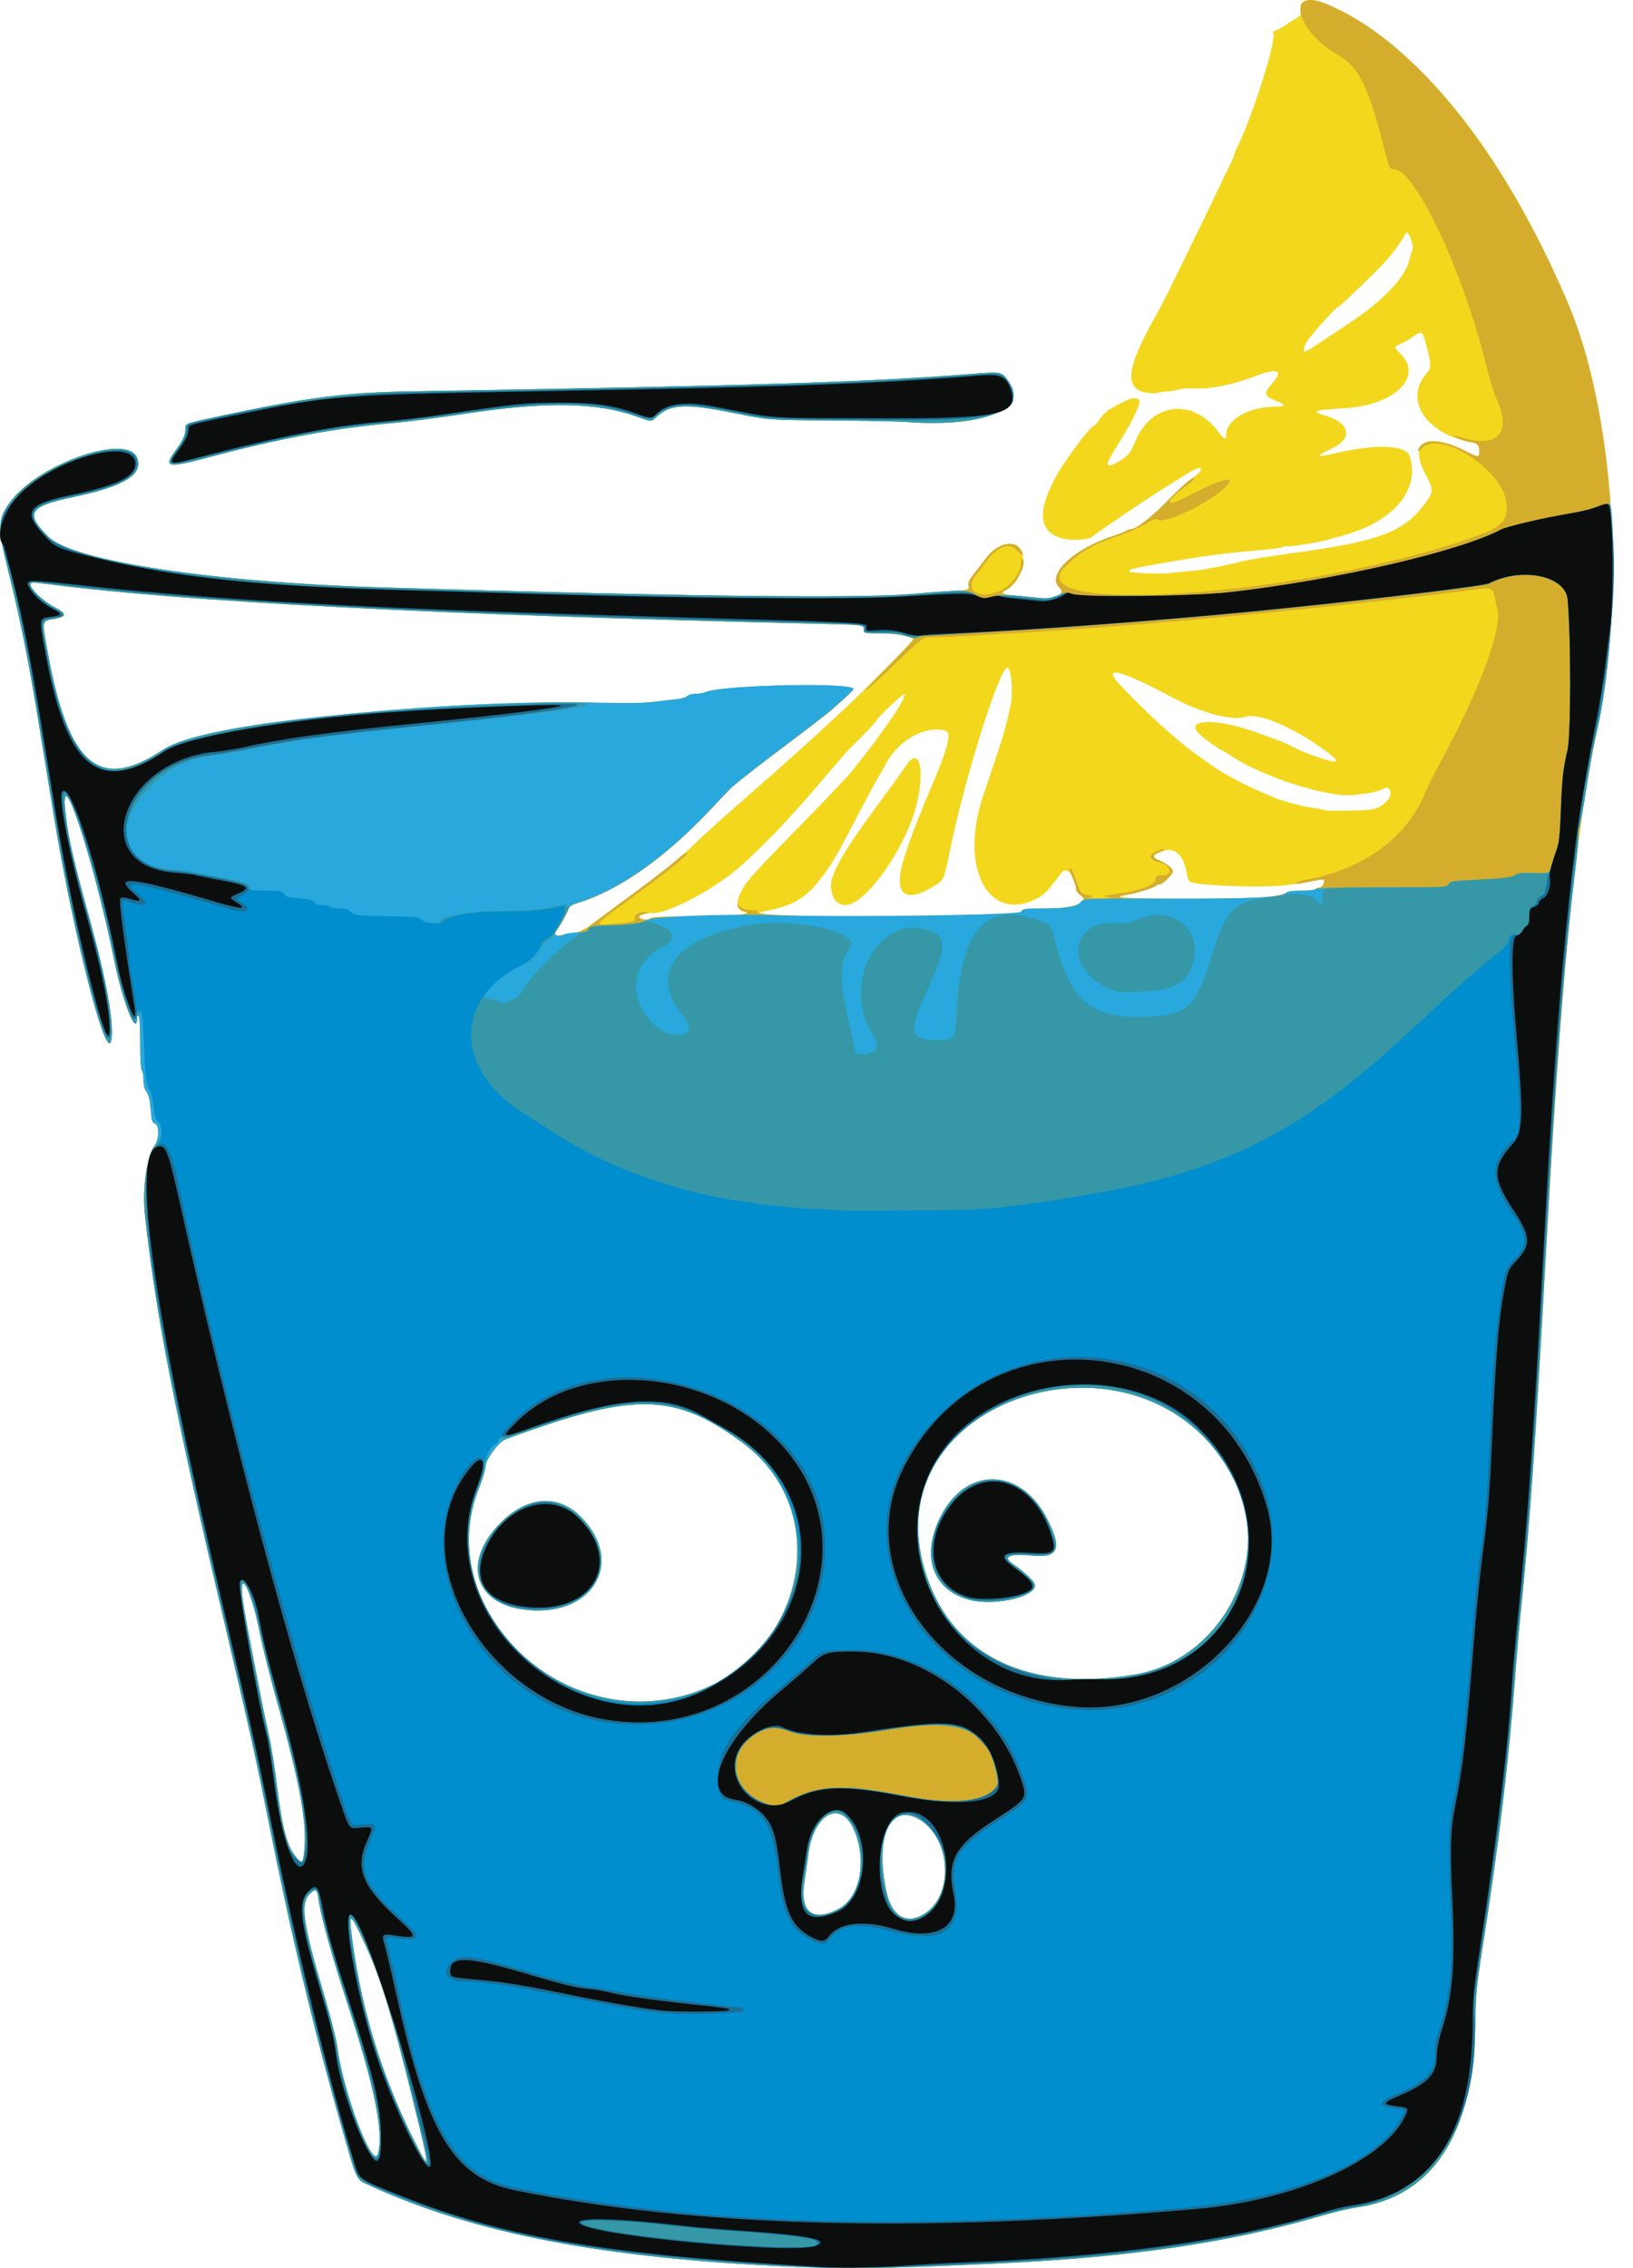
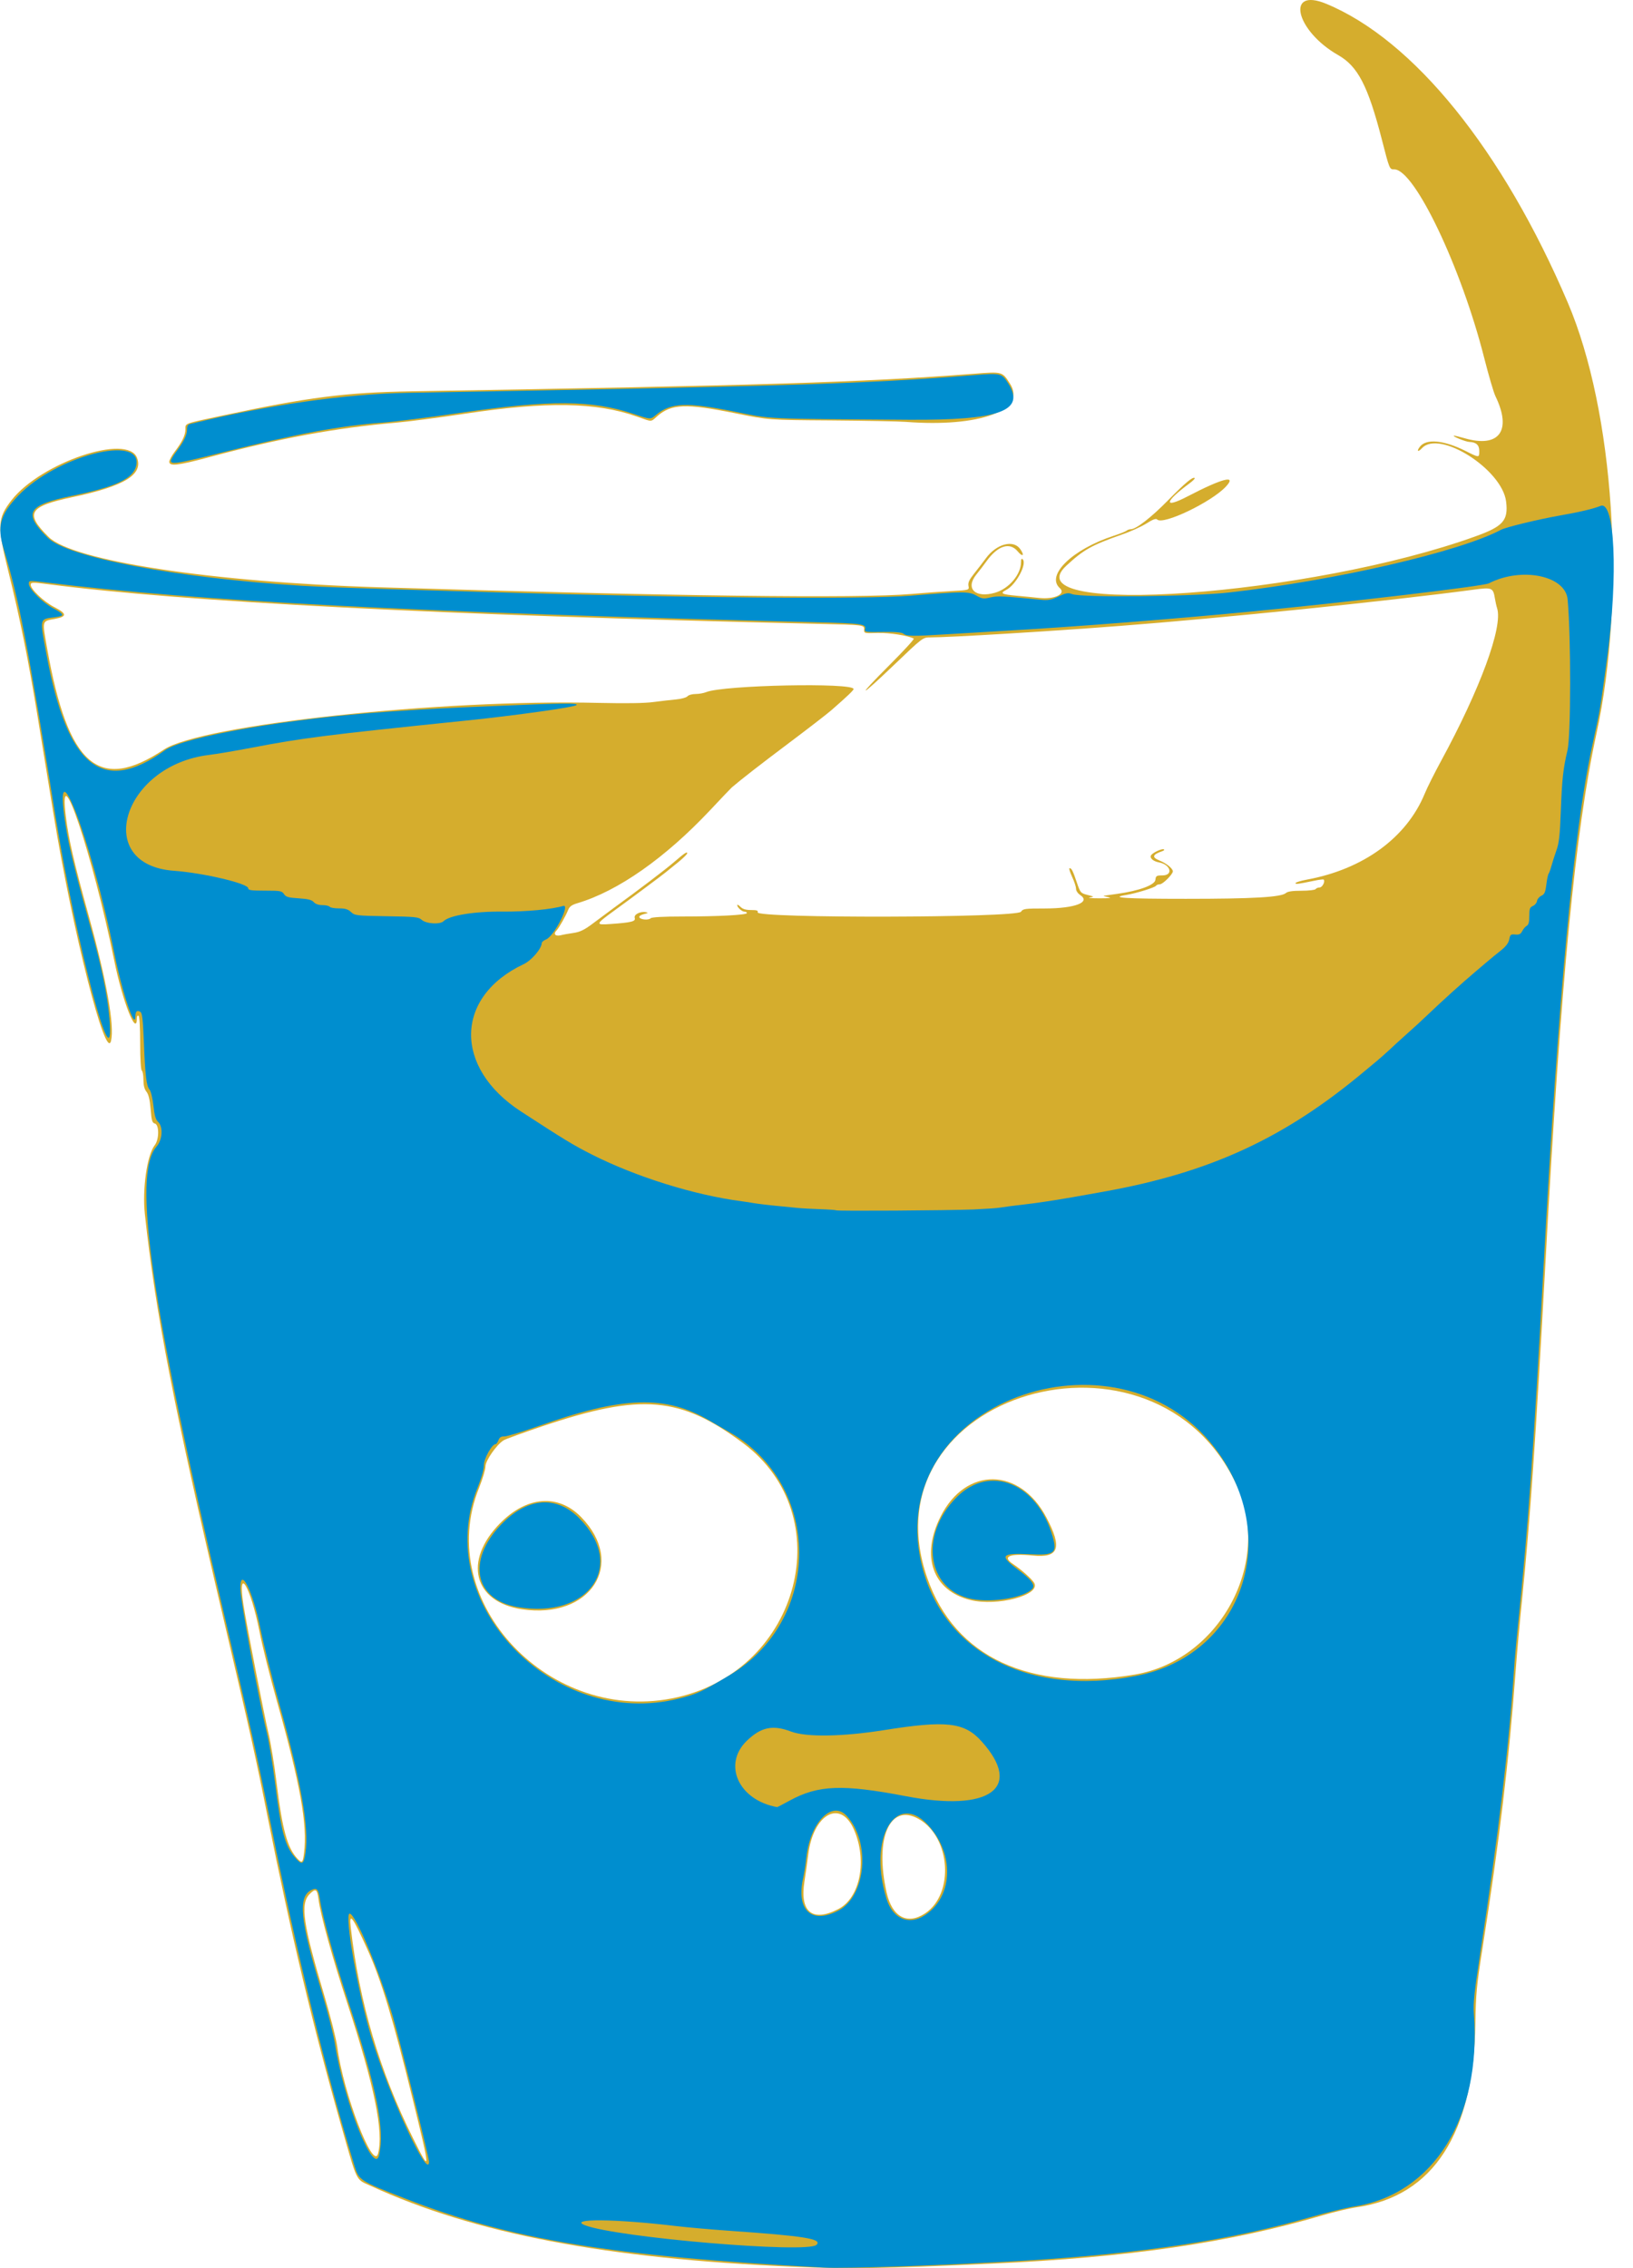
<svg xmlns="http://www.w3.org/2000/svg" width="36" height="50" viewBox="0 0 36 50" fill="none">
-   <path d="M17.496 49.969C13.352 49.791 10.471 49.241 8.171 48.186C7.835 48.032 7.886 48.135 7.523 46.862C6.892 44.642 6.414 42.633 5.9 40.052C5.64 38.744 5.518 38.198 4.917 35.641C3.839 31.055 3.429 28.946 3.194 26.767C3.134 26.215 3.241 25.461 3.411 25.245C3.511 25.119 3.512 24.794 3.414 24.769C3.355 24.753 3.341 24.705 3.321 24.452C3.303 24.242 3.276 24.127 3.229 24.067C3.183 24.01 3.162 23.924 3.162 23.803C3.162 23.704 3.146 23.614 3.126 23.601C3.105 23.587 3.09 23.347 3.09 22.997C3.09 22.646 3.076 22.405 3.054 22.392C3.034 22.38 3.018 22.402 3.018 22.441C3.018 22.879 2.702 22.081 2.519 21.177C2.048 18.858 1.273 16.552 1.451 17.998C1.514 18.506 1.629 19.007 1.96 20.205C2.349 21.613 2.527 22.609 2.448 22.944C2.335 23.423 1.604 20.547 1.183 17.963C1.076 17.307 0.916 16.323 0.826 15.775C0.626 14.551 0.441 13.633 0.188 12.612C-0.066 11.591 -0.058 11.425 0.256 11.024C0.907 10.196 2.813 9.552 3.02 10.091C3.162 10.461 2.745 10.717 1.613 10.956C0.631 11.163 0.54 11.312 1.073 11.838C1.606 12.365 4.696 12.835 8.353 12.946C14.829 13.143 18.935 13.195 20.091 13.095C20.374 13.07 20.777 13.04 20.987 13.029C21.368 13.008 21.368 13.008 21.35 12.915C21.337 12.845 21.367 12.779 21.475 12.644C21.553 12.547 21.67 12.394 21.735 12.307C21.955 12.008 22.323 11.893 22.476 12.077C22.668 12.308 22.498 12.84 22.183 13.004C22.037 13.079 22.078 13.103 22.415 13.134C22.574 13.148 22.797 13.17 22.909 13.181C23.248 13.217 23.507 13.095 23.364 12.965C23.05 12.682 23.64 12.109 24.555 11.81C24.692 11.766 24.819 11.715 24.837 11.698C24.855 11.681 24.897 11.667 24.927 11.667C25.044 11.667 25.378 11.409 25.749 11.031C25.96 10.815 26.198 10.599 26.275 10.55C26.355 10.5 26.435 10.428 26.457 10.387C26.521 10.268 26.396 10.3 26.12 10.475C25.982 10.561 25.79 10.681 25.693 10.74C25.49 10.864 25.038 11.164 24.604 11.463C24.439 11.576 24.266 11.695 24.217 11.727C24.169 11.761 24.099 11.812 24.064 11.841C23.985 11.906 23.621 11.923 23.418 11.869C22.89 11.73 22.852 11.266 23.303 10.462C23.5 10.111 24.043 9.391 24.111 9.391C24.128 9.391 24.188 9.324 24.242 9.242C24.342 9.095 24.405 9.046 24.723 8.879C24.951 8.759 25.084 8.746 25.12 8.841C25.141 8.896 24.982 9.249 24.802 9.542C24.424 10.157 24.392 10.219 24.427 10.254C24.477 10.304 24.862 10.073 24.919 9.959C24.943 9.911 25.006 9.776 25.061 9.659C25.428 8.868 26.306 8.791 26.845 9.501C26.988 9.688 27.027 9.709 27.029 9.599C27.031 9.252 27.515 8.967 28.104 8.966C28.349 8.964 28.364 8.925 28.153 8.845C27.864 8.735 27.847 8.679 28.038 8.461C28.302 8.16 28.177 8.1 27.675 8.292C27.19 8.475 26.719 8.575 26.398 8.563C26.227 8.556 26.049 8.564 26.002 8.582C25.954 8.6 25.829 8.621 25.722 8.631C25.615 8.64 25.517 8.656 25.5 8.665C25.485 8.675 25.393 8.672 25.298 8.66C24.77 8.588 24.819 8.13 25.48 6.959C25.569 6.802 25.69 6.57 25.751 6.443C25.813 6.317 26.059 5.812 26.299 5.323C26.539 4.834 26.802 4.29 26.883 4.114C26.963 3.937 27.069 3.718 27.118 3.625C27.166 3.532 27.205 3.44 27.205 3.42C27.205 3.401 27.245 3.301 27.297 3.198C27.621 2.535 28.136 0.901 28.072 0.737C28.06 0.703 28.071 0.681 28.099 0.681C28.125 0.681 28.227 0.628 28.325 0.563C28.424 0.498 28.548 0.417 28.601 0.385C28.68 0.337 28.694 0.307 28.677 0.225C28.585 -0.233 29.433 0.06 30.486 0.852C32.037 2.017 33.413 3.985 34.563 6.682C35.584 9.08 35.854 13.145 35.191 16.19C34.727 18.324 34.41 21.601 34.071 27.802C33.854 31.751 33.73 33.533 33.552 35.273C33.504 35.742 33.441 36.447 33.412 36.837C33.267 38.801 33.049 40.626 32.678 42.973C32.552 43.775 32.533 43.964 32.524 44.609C32.488 47.041 31.595 48.422 29.905 48.666C29.741 48.689 29.4 48.77 29.145 48.845C27.084 49.45 24.884 49.771 21.871 49.907C19.428 50.011 18.722 50.022 17.496 49.969ZM9.102 46.291C8.663 44.502 8.407 43.651 8.097 42.968C7.766 42.235 7.691 42.138 7.733 42.496C7.921 44.143 8.372 45.671 9.109 47.144C9.497 47.921 9.497 47.9 9.102 46.291ZM8.334 47.476C8.461 46.998 8.257 45.993 7.661 44.173C7.32 43.134 7.07 42.231 7.023 41.874C6.992 41.641 6.96 41.62 6.827 41.753C6.613 41.967 6.678 42.409 7.159 44.025C7.288 44.46 7.413 44.956 7.436 45.127C7.565 46.136 8.228 47.867 8.334 47.476ZM20.394 42.18C21.043 41.75 20.958 40.497 20.252 40.098C19.617 39.738 19.276 40.522 19.546 41.721C19.667 42.259 20.001 42.44 20.394 42.18ZM18.48 42.085C18.964 41.836 19.125 41.01 18.822 40.326C18.523 39.653 17.923 39.994 17.816 40.898C17.801 41.029 17.763 41.29 17.734 41.478C17.628 42.151 17.908 42.378 18.48 42.085ZM6.703 40.847C6.781 40.226 6.62 39.329 6.099 37.48C5.951 36.956 5.78 36.275 5.721 35.967C5.523 34.964 5.225 34.475 5.369 35.392C5.439 35.837 5.835 37.867 5.921 38.22C5.968 38.416 6.049 38.91 6.099 39.317C6.224 40.331 6.335 40.733 6.552 40.968C6.659 41.083 6.676 41.069 6.703 40.847ZM14.936 37.414C17.646 36.793 18.519 33.405 16.38 31.812C15.002 30.785 14.137 30.71 11.983 31.433C11.543 31.58 11.146 31.723 11.102 31.751C10.945 31.85 10.702 32.2 10.702 32.328C10.702 32.393 10.639 32.603 10.563 32.793C9.545 35.317 12.137 38.056 14.936 37.414ZM11.504 35.475C10.438 35.316 10.208 34.408 11.024 33.58C11.616 32.978 12.307 32.925 12.813 33.445C13.815 34.472 13.021 35.702 11.504 35.475ZM25.016 36.915C26.877 36.602 28.045 34.464 27.277 32.771C25.48 28.807 19.026 30.711 20.442 34.788C21.047 36.53 22.709 37.303 25.016 36.915ZM21.392 35.271C20.562 35.067 20.292 34.309 20.737 33.428C21.293 32.328 22.483 32.34 23.069 33.453C23.424 34.126 23.343 34.35 22.769 34.291C22.252 34.24 22.082 34.314 22.335 34.48C22.519 34.603 22.755 34.814 22.801 34.899C22.941 35.166 21.985 35.417 21.392 35.271ZM12.646 20.566C12.785 20.545 12.884 20.498 13.064 20.363C13.195 20.266 13.401 20.113 13.523 20.024C14.624 19.217 14.977 18.933 15.381 18.538C15.519 18.405 15.918 18.044 16.27 17.736C16.622 17.429 16.977 17.118 17.057 17.046C17.138 16.974 17.281 16.844 17.377 16.759C17.677 16.494 18.209 16.008 18.618 15.625C19.097 15.177 20.135 14.127 20.128 14.098C20.112 14.029 19.805 13.97 19.436 13.966C19.053 13.962 19.046 13.96 19.049 13.881C19.053 13.774 19.057 13.774 18.015 13.751C9.673 13.557 4.084 13.27 1.064 12.878C0.712 12.832 0.676 12.833 0.676 12.89C0.676 12.989 0.964 13.263 1.192 13.38C1.478 13.527 1.482 13.592 1.21 13.642C0.916 13.695 0.926 13.662 1.04 14.305C1.501 16.887 2.18 17.472 3.612 16.522C4.437 15.976 9.714 15.409 13.196 15.493C13.794 15.507 14.207 15.502 14.405 15.475C14.572 15.453 14.799 15.427 14.91 15.417C15.021 15.407 15.131 15.375 15.155 15.348C15.178 15.32 15.257 15.297 15.332 15.297C15.407 15.297 15.513 15.279 15.569 15.256C15.945 15.101 18.817 15.042 18.817 15.189C18.817 15.215 18.669 15.356 18.326 15.656C18.245 15.727 17.831 16.047 17.404 16.368C16.757 16.854 16.326 17.19 16.131 17.357C16.112 17.374 15.898 17.599 15.656 17.856C14.661 18.915 13.623 19.643 12.729 19.909C12.604 19.946 12.554 19.982 12.525 20.056C12.476 20.18 12.322 20.455 12.274 20.503C12.193 20.584 12.232 20.642 12.353 20.617C12.412 20.604 12.546 20.58 12.646 20.566ZM14.348 20.239C14.362 20.217 14.632 20.203 15.039 20.203C15.827 20.203 16.465 20.169 16.465 20.127C16.465 20.11 16.443 20.096 16.414 20.096C16.262 20.096 16.215 19.92 16.311 19.71C16.429 19.45 16.54 19.326 17.752 18.087C18.23 17.598 18.686 17.118 18.765 17.019C19.449 16.173 20.001 15.368 19.939 15.306C19.913 15.279 19.388 15.77 19.307 15.898C19.275 15.948 19.124 16.113 18.969 16.266C18.666 16.565 18.65 16.584 18.081 17.251C17.873 17.496 17.657 17.743 17.602 17.803C17.546 17.862 17.423 17.998 17.325 18.106C17.007 18.46 16.423 19.025 16.162 19.232C15.576 19.696 14.669 20.153 14.383 20.13C14.286 20.121 14.08 20.171 14.08 20.202C14.082 20.278 14.307 20.309 14.348 20.239ZM22.508 20.101C22.554 20.032 22.591 20.027 23.041 20.027C23.701 20.025 24.056 19.889 23.81 19.728C23.76 19.695 23.721 19.636 23.721 19.59C23.72 19.315 23.517 19.087 23.404 19.236C23.076 19.667 23.015 19.731 22.85 19.814C21.777 20.352 21.14 19.115 21.677 17.536C22.139 16.174 22.176 16.052 22.285 15.51C22.338 15.247 22.29 14.732 22.21 14.718C22.044 14.69 21.272 17.133 20.95 18.711C20.811 19.39 20.808 19.397 20.62 19.515C19.963 19.932 19.699 19.739 19.906 18.994C19.971 18.761 20.18 18.184 20.276 17.971C20.313 17.888 20.344 17.811 20.344 17.8C20.344 17.789 20.377 17.704 20.418 17.613C20.886 16.543 20.996 16.154 20.843 16.109C20.401 15.981 19.794 16.322 19.528 16.844C19.499 16.901 19.439 17.007 19.395 17.079C19.295 17.244 19.119 17.568 18.822 18.14C18.418 18.918 18.329 19.067 18.056 19.415C17.767 19.785 17.467 19.966 16.983 20.062C16.637 20.13 16.643 20.148 17.02 20.171C17.992 20.237 22.456 20.177 22.508 20.101ZM18.5 19.918C18.347 19.857 18.269 19.539 18.354 19.326C18.522 18.905 18.747 18.555 19.527 17.502C19.694 17.276 19.891 17 19.965 16.889C20.36 16.288 20.419 17.349 20.04 18.231C19.634 19.174 18.967 19.98 18.614 19.954C18.596 19.952 18.544 19.936 18.5 19.918ZM27.946 19.775C28.145 19.753 28.316 19.715 28.348 19.686C28.386 19.652 28.494 19.636 28.692 19.636C28.851 19.636 28.991 19.62 29.002 19.6C29.015 19.581 29.053 19.564 29.09 19.564C29.149 19.564 29.219 19.431 29.18 19.39C29.172 19.382 29.08 19.393 28.977 19.415C28.795 19.456 28.639 19.481 28.31 19.518C27.874 19.568 26.655 19.535 26.32 19.463C26.202 19.438 26.195 19.426 26.157 19.219C26.089 18.844 25.89 18.668 25.636 18.758C25.384 18.846 25.371 18.893 25.571 18.972C25.715 19.03 25.856 19.146 25.856 19.207C25.856 19.272 25.635 19.493 25.569 19.493C25.533 19.493 25.496 19.507 25.485 19.525C25.461 19.564 25.043 19.693 24.833 19.727C24.439 19.789 24.797 19.813 26.142 19.813C26.948 19.813 27.756 19.796 27.946 19.775ZM30.257 17.841C30.449 17.809 30.656 17.624 30.656 17.488C30.656 17.385 30.575 17.331 30.504 17.386C30.46 17.421 30.188 17.492 30.087 17.496C30.058 17.497 29.967 17.509 29.885 17.522C29.338 17.61 27.821 17.129 27.112 16.644C27.03 16.588 26.954 16.543 26.942 16.543C26.909 16.543 26.558 16.293 26.452 16.194C26.084 15.851 26.771 15.819 27.671 16.136C28.239 16.336 28.313 16.365 28.466 16.444C28.701 16.565 28.728 16.577 28.98 16.666C29.558 16.871 29.605 16.822 29.147 16.497C28.464 16.012 27.737 15.712 27.465 15.8C27.169 15.898 26.495 15.721 25.857 15.381C24.715 14.771 24.282 14.659 24.673 15.078C25.195 15.638 25.872 16.262 26.299 16.577C26.564 16.773 26.926 17.021 26.997 17.054C27.026 17.068 27.122 17.121 27.211 17.172C27.416 17.292 28.095 17.596 28.268 17.648C28.607 17.748 28.777 17.788 28.956 17.81C29.062 17.824 29.169 17.845 29.192 17.857C29.245 17.884 30.062 17.874 30.257 17.841ZM26.068 12.604C26.156 12.597 26.3 12.583 26.388 12.575C26.559 12.558 27.087 12.451 27.437 12.362C27.554 12.333 28.058 12.252 28.557 12.184C30.402 11.933 30.948 11.727 31.405 11.111C31.605 10.842 31.607 10.807 31.422 10.448C31.051 9.73 31.44 9.509 32.31 9.944C32.614 10.097 32.613 10.097 32.613 9.945C32.613 9.809 32.586 9.783 32.401 9.745C31.402 9.54 30.941 8.785 31.465 8.212C31.559 8.11 31.551 7.997 31.418 7.515C31.358 7.302 31.324 7.291 31.152 7.42C31.085 7.472 30.96 7.543 30.875 7.58C30.721 7.648 30.721 7.648 30.88 7.805C31.381 8.307 30.746 8.93 29.661 8.998C28.949 9.043 28.888 9.064 29.209 9.159C29.753 9.317 29.835 9.655 29.381 9.876C28.959 10.082 28.979 10.097 29.502 9.977C30.343 9.786 30.991 9.813 31.072 10.046C31.295 10.683 30.859 11.338 29.979 11.68C29.769 11.762 29.643 11.799 29.215 11.912C28.998 11.969 28.372 12.065 28.352 12.044C28.342 12.034 28.307 12.04 28.274 12.058C28.241 12.076 28.088 12.1 27.932 12.114C27.022 12.188 26.541 12.252 25.525 12.432C24.962 12.53 24.893 12.549 24.893 12.596C24.893 12.63 25.59 12.661 25.782 12.635C25.853 12.625 25.981 12.612 26.068 12.604ZM29.104 7.549C29.244 7.455 29.543 7.258 29.768 7.108C30.479 6.638 30.963 6.131 31.064 5.751C31.091 5.651 31.123 5.543 31.137 5.511C31.176 5.413 31.045 5.06 30.998 5.138C30.782 5.493 30.621 5.696 30.303 6.01C29.773 6.532 29.582 6.713 29.516 6.748C29.411 6.805 28.837 7.454 28.787 7.573C28.688 7.809 28.72 7.807 29.104 7.549ZM3.732 10.179C3.732 10.143 3.786 10.043 3.852 9.957C4.016 9.741 4.088 9.591 4.088 9.466C4.088 9.327 4.041 9.345 4.892 9.163C6.798 8.756 7.615 8.652 9.074 8.627C16.771 8.499 19.029 8.428 21.475 8.239C22.098 8.19 22.096 8.19 22.267 8.46C22.637 9.042 21.59 9.426 19.97 9.301C19.813 9.288 19.069 9.274 18.316 9.269C16.947 9.259 16.947 9.259 16.204 9.109C15.118 8.891 14.8 8.903 14.487 9.177C14.341 9.306 14.387 9.305 14.036 9.181C13.148 8.868 12.048 8.849 10.278 9.116C9.682 9.206 8.985 9.296 8.731 9.319C7.409 9.431 6.171 9.659 4.581 10.086C3.918 10.264 3.732 10.283 3.732 10.179Z" fill="#F3D71D" />
  <path d="M17.496 49.969C13.352 49.791 10.471 49.241 8.171 48.186C7.835 48.032 7.886 48.135 7.523 46.862C6.892 44.642 6.414 42.633 5.9 40.052C5.64 38.744 5.518 38.198 4.917 35.641C3.839 31.054 3.429 28.946 3.194 26.767C3.134 26.215 3.241 25.461 3.411 25.245C3.511 25.119 3.512 24.794 3.414 24.768C3.355 24.753 3.341 24.704 3.321 24.452C3.303 24.242 3.276 24.126 3.229 24.067C3.183 24.01 3.162 23.924 3.162 23.803C3.162 23.704 3.146 23.614 3.126 23.601C3.105 23.587 3.09 23.347 3.09 22.997C3.09 22.646 3.076 22.404 3.054 22.392C3.034 22.38 3.018 22.402 3.018 22.441C3.018 22.878 2.702 22.081 2.519 21.177C2.048 18.858 1.273 16.552 1.451 17.997C1.514 18.506 1.629 19.006 1.96 20.204C2.349 21.612 2.527 22.609 2.448 22.944C2.335 23.423 1.604 20.546 1.183 17.963C1.076 17.307 0.916 16.323 0.826 15.775C0.626 14.551 0.441 13.632 0.188 12.612C-0.066 11.591 -0.058 11.425 0.256 11.024C0.907 10.195 2.813 9.552 3.02 10.091C3.162 10.461 2.745 10.716 1.613 10.956C0.631 11.163 0.54 11.311 1.073 11.838C1.606 12.365 4.696 12.835 8.353 12.946C14.829 13.143 18.935 13.194 20.091 13.094C20.374 13.069 20.777 13.04 20.987 13.029C21.368 13.008 21.368 13.008 21.35 12.915C21.337 12.844 21.367 12.779 21.475 12.644C21.553 12.547 21.67 12.394 21.735 12.306C21.968 11.988 22.341 11.889 22.492 12.105C22.593 12.248 22.547 12.288 22.436 12.155C22.26 11.942 21.995 12.027 21.745 12.376C21.686 12.458 21.586 12.589 21.522 12.668C21.275 12.975 21.5 13.192 21.935 13.067C22.242 12.978 22.509 12.664 22.509 12.39C22.509 12.325 22.52 12.305 22.545 12.329C22.647 12.43 22.398 12.893 22.183 13.004C22.037 13.079 22.078 13.103 22.415 13.133C22.574 13.147 22.797 13.169 22.909 13.181C23.248 13.217 23.507 13.094 23.364 12.965C23.05 12.682 23.64 12.109 24.555 11.81C24.692 11.766 24.819 11.714 24.837 11.698C24.855 11.681 24.897 11.667 24.927 11.667C25.044 11.667 25.378 11.409 25.747 11.032C26.125 10.647 26.299 10.501 26.337 10.539C26.348 10.55 26.295 10.603 26.22 10.658C25.668 11.065 25.644 11.222 26.178 10.944C26.952 10.541 27.276 10.459 27.024 10.728C26.702 11.072 25.637 11.581 25.51 11.452C25.483 11.425 25.415 11.45 25.276 11.538C25.169 11.606 24.923 11.719 24.729 11.785C24.064 12.019 23.89 12.116 23.506 12.472C22.274 13.613 28.891 13.137 32.527 11.824C33.137 11.605 33.253 11.473 33.203 11.06C33.12 10.351 31.732 9.466 31.349 9.879C31.258 9.977 31.222 9.949 31.304 9.845C31.445 9.666 31.83 9.702 32.308 9.941C32.613 10.094 32.611 10.094 32.611 9.942C32.611 9.81 32.543 9.748 32.392 9.742C32.312 9.74 31.994 9.61 32.055 9.605C32.072 9.603 32.174 9.628 32.282 9.659C33.05 9.883 33.337 9.496 32.967 8.733C32.928 8.654 32.818 8.276 32.721 7.895C32.214 5.894 31.184 3.734 30.738 3.734C30.632 3.734 30.634 3.74 30.459 3.059C30.156 1.89 29.933 1.461 29.501 1.215C28.563 0.681 28.334 -0.288 29.233 0.082C31.162 0.877 33.128 3.309 34.564 6.675C35.585 9.072 35.855 13.137 35.192 16.183C34.728 18.317 34.411 21.594 34.072 27.795C33.855 31.744 33.731 33.525 33.554 35.265C33.505 35.735 33.442 36.44 33.413 36.83C33.269 38.794 33.05 40.619 32.679 42.966C32.553 43.768 32.535 43.957 32.525 44.602C32.489 47.034 31.597 48.415 29.907 48.658C29.743 48.682 29.401 48.763 29.147 48.838C27.086 49.442 24.886 49.763 21.873 49.9C19.428 50.011 18.722 50.022 17.496 49.969ZM9.102 46.29C8.663 44.502 8.407 43.651 8.097 42.967C7.766 42.235 7.691 42.138 7.733 42.496C7.921 44.143 8.372 45.67 9.109 47.144C9.497 47.921 9.497 47.9 9.102 46.29ZM8.334 47.476C8.461 46.998 8.257 45.993 7.661 44.172C7.32 43.134 7.07 42.231 7.023 41.874C6.992 41.64 6.96 41.619 6.827 41.753C6.613 41.967 6.678 42.409 7.159 44.025C7.288 44.46 7.413 44.956 7.436 45.127C7.565 46.136 8.228 47.866 8.334 47.476ZM20.394 42.179C21.043 41.75 20.958 40.496 20.252 40.098C19.617 39.738 19.276 40.522 19.546 41.721C19.667 42.259 20.001 42.439 20.394 42.179ZM18.48 42.085C18.964 41.836 19.125 41.009 18.822 40.325C18.523 39.653 17.923 39.993 17.816 40.898C17.801 41.029 17.763 41.29 17.734 41.478C17.628 42.15 17.908 42.378 18.48 42.085ZM6.703 40.847C6.781 40.225 6.62 39.329 6.099 37.479C5.951 36.955 5.78 36.274 5.721 35.967C5.523 34.964 5.225 34.475 5.369 35.392C5.439 35.837 5.835 37.867 5.921 38.22C5.968 38.416 6.049 38.909 6.099 39.316C6.224 40.331 6.335 40.733 6.552 40.968C6.659 41.083 6.676 41.069 6.703 40.847ZM14.936 37.414C17.646 36.793 18.519 33.404 16.38 31.812C15.002 30.785 14.137 30.71 11.983 31.432C11.543 31.58 11.146 31.723 11.102 31.751C10.945 31.849 10.702 32.2 10.702 32.327C10.702 32.393 10.639 32.603 10.563 32.793C9.545 35.317 12.137 38.056 14.936 37.414ZM11.504 35.475C10.438 35.315 10.208 34.408 11.024 33.58C11.616 32.978 12.307 32.925 12.813 33.445C13.815 34.472 13.021 35.702 11.504 35.475ZM25.016 36.915C26.877 36.602 28.045 34.464 27.277 32.771C25.48 28.807 19.026 30.711 20.442 34.787C21.047 36.53 22.709 37.303 25.016 36.915ZM21.392 35.271C20.562 35.067 20.292 34.309 20.737 33.428C21.293 32.327 22.483 32.34 23.069 33.453C23.424 34.126 23.343 34.349 22.769 34.291C22.252 34.24 22.082 34.313 22.335 34.48C22.519 34.602 22.755 34.814 22.801 34.898C22.941 35.165 21.985 35.417 21.392 35.271ZM12.646 20.566C12.786 20.545 12.884 20.498 13.063 20.363C13.192 20.266 13.389 20.12 13.503 20.036C14.125 19.583 14.658 19.177 14.847 19.015C15.092 18.804 15.15 18.765 15.15 18.811C15.15 18.829 15.059 18.919 14.946 19.011C14.833 19.102 14.714 19.2 14.679 19.227C14.585 19.305 13.918 19.801 13.535 20.079C13.125 20.377 13.121 20.393 13.452 20.37C13.92 20.337 14.018 20.313 13.993 20.236C13.968 20.16 14.114 20.085 14.24 20.109C14.297 20.12 14.289 20.128 14.197 20.15C14.133 20.166 14.086 20.196 14.093 20.218C14.111 20.273 14.296 20.291 14.343 20.243C14.368 20.218 14.618 20.204 15.045 20.204C15.829 20.204 16.466 20.17 16.466 20.128C16.466 20.111 16.444 20.098 16.415 20.098C16.358 20.098 16.252 20.003 16.252 19.953C16.252 19.935 16.284 19.951 16.323 19.99C16.373 20.041 16.441 20.061 16.558 20.061C16.683 20.061 16.718 20.072 16.703 20.111C16.651 20.248 22.415 20.234 22.508 20.099C22.552 20.032 22.594 20.027 23.041 20.027C23.701 20.025 24.056 19.889 23.81 19.728C23.76 19.694 23.721 19.636 23.721 19.59C23.721 19.547 23.682 19.428 23.633 19.325C23.586 19.222 23.561 19.139 23.578 19.139C23.624 19.139 23.65 19.191 23.739 19.454C23.816 19.68 23.822 19.689 23.974 19.728C24.125 19.767 24.127 19.768 24.023 19.785C23.964 19.794 24.06 19.803 24.237 19.803C24.462 19.803 24.52 19.796 24.433 19.778C24.364 19.764 24.319 19.75 24.332 19.747C24.346 19.744 24.481 19.725 24.633 19.704C25.113 19.637 25.457 19.511 25.471 19.396C25.48 19.308 25.496 19.298 25.624 19.298C25.872 19.298 25.81 19.059 25.55 19.011C25.421 18.987 25.339 18.913 25.375 18.855C25.41 18.798 25.605 18.705 25.654 18.723C25.678 18.731 25.665 18.749 25.625 18.763C25.401 18.84 25.386 18.899 25.569 18.973C25.715 19.032 25.856 19.147 25.856 19.208C25.856 19.273 25.635 19.494 25.569 19.494C25.533 19.494 25.496 19.508 25.485 19.526C25.461 19.565 25.043 19.694 24.833 19.728C24.439 19.79 24.797 19.814 26.142 19.814C27.628 19.814 28.247 19.778 28.349 19.686C28.388 19.651 28.495 19.636 28.694 19.636C28.852 19.636 28.992 19.619 29.003 19.6C29.016 19.581 29.055 19.564 29.091 19.564C29.151 19.564 29.22 19.43 29.181 19.39C29.173 19.382 29.081 19.392 28.979 19.414C28.605 19.491 28.56 19.497 28.56 19.468C28.56 19.451 28.674 19.416 28.814 19.39C30.056 19.161 31.009 18.466 31.408 17.497C31.463 17.362 31.625 17.04 31.765 16.782C32.629 15.194 33.134 13.823 33.005 13.411C32.989 13.361 32.967 13.264 32.956 13.194C32.916 12.953 32.896 12.944 32.474 13.001C30.584 13.253 26.912 13.628 24.666 13.8C23.09 13.921 20.944 14.051 20.512 14.051C20.343 14.051 20.343 14.051 19.713 14.654C18.926 15.408 18.86 15.411 19.611 14.659C19.921 14.349 20.16 14.088 20.144 14.078C20.028 14.012 19.603 13.945 19.343 13.953C19.054 13.963 19.047 13.96 19.05 13.882C19.054 13.775 19.058 13.775 18.016 13.752C9.675 13.559 4.085 13.271 1.065 12.879C0.713 12.833 0.677 12.835 0.677 12.892C0.677 12.99 0.965 13.264 1.193 13.381C1.479 13.528 1.483 13.593 1.211 13.643C0.918 13.696 0.927 13.663 1.041 14.306C1.503 16.889 2.181 17.474 3.614 16.523C4.438 15.977 9.715 15.41 13.198 15.495C13.795 15.508 14.208 15.503 14.407 15.476C14.574 15.454 14.8 15.428 14.911 15.418C15.022 15.408 15.132 15.376 15.156 15.349C15.18 15.321 15.259 15.299 15.334 15.299C15.409 15.299 15.514 15.28 15.57 15.257C15.947 15.103 18.818 15.043 18.818 15.19C18.818 15.217 18.671 15.357 18.327 15.657C18.247 15.728 17.833 16.048 17.406 16.369C16.758 16.855 16.327 17.192 16.133 17.358C16.113 17.375 15.899 17.6 15.658 17.857C14.662 18.916 13.624 19.644 12.731 19.91C12.606 19.947 12.556 19.983 12.526 20.057C12.478 20.181 12.323 20.456 12.275 20.505C12.194 20.585 12.233 20.644 12.354 20.619C12.412 20.603 12.546 20.58 12.646 20.566ZM3.732 10.179C3.732 10.143 3.786 10.043 3.852 9.956C4.016 9.741 4.088 9.591 4.088 9.466C4.088 9.327 4.041 9.345 4.892 9.163C6.798 8.756 7.615 8.651 9.074 8.626C16.771 8.498 19.029 8.428 21.475 8.239C22.098 8.19 22.096 8.19 22.267 8.46C22.637 9.042 21.59 9.425 19.97 9.3C19.813 9.288 19.069 9.274 18.316 9.268C16.947 9.259 16.947 9.259 16.204 9.109C15.118 8.89 14.8 8.903 14.487 9.177C14.341 9.306 14.387 9.305 14.036 9.181C13.148 8.868 12.048 8.849 10.278 9.116C9.682 9.206 8.985 9.296 8.731 9.318C7.409 9.431 6.171 9.659 4.581 10.086C3.918 10.264 3.732 10.283 3.732 10.179Z" fill="#D5AD2D" />
-   <path d="M17.496 49.97C13.352 49.792 10.471 49.242 8.171 48.187C7.835 48.033 7.886 48.136 7.523 46.862C6.892 44.643 6.414 42.633 5.9 40.053C5.64 38.745 5.518 38.199 4.917 35.642C3.839 31.055 3.429 28.947 3.194 26.768C3.134 26.216 3.241 25.462 3.411 25.246C3.511 25.12 3.512 24.794 3.414 24.769C3.355 24.754 3.341 24.706 3.321 24.453C3.303 24.243 3.276 24.127 3.229 24.068C3.183 24.011 3.162 23.924 3.162 23.803C3.162 23.705 3.145 23.614 3.126 23.602C3.105 23.588 3.09 23.348 3.09 22.997C3.09 22.647 3.076 22.405 3.054 22.393C3.034 22.38 3.018 22.403 3.018 22.442C3.018 22.879 2.702 22.082 2.519 21.178C2.048 18.859 1.273 16.553 1.451 17.998C1.514 18.507 1.629 19.007 1.96 20.205C2.349 21.613 2.527 22.61 2.448 22.945C2.335 23.424 1.604 20.547 1.183 17.964C1.076 17.308 0.916 16.324 0.826 15.776C0.626 14.552 0.441 13.633 0.188 12.613C-0.066 11.592 -0.058 11.426 0.256 11.025C0.907 10.196 2.813 9.553 3.02 10.092C3.162 10.462 2.745 10.717 1.613 10.957C0.631 11.164 0.54 11.312 1.073 11.839C1.606 12.366 4.696 12.835 8.353 12.947C14.824 13.144 18.932 13.195 20.091 13.095C21.235 12.997 21.304 12.997 21.494 13.109C21.666 13.209 21.666 13.209 21.882 13.155C22.101 13.101 22.152 13.102 22.911 13.181C23.076 13.198 23.155 13.187 23.31 13.126C23.48 13.056 23.517 13.054 23.636 13.093C23.885 13.176 26.26 13.151 27.097 13.058C29.423 12.797 32.176 12.161 33.092 11.675C33.201 11.618 33.908 11.446 34.369 11.365C34.813 11.287 35.099 11.219 35.312 11.14C35.508 11.068 35.508 11.068 35.53 11.376C35.633 12.748 35.48 14.963 35.205 16.096C35.132 16.393 35.047 16.867 34.921 17.679C34.879 17.943 34.829 18.194 34.807 18.236C34.785 18.278 34.778 18.352 34.789 18.396C34.802 18.442 34.771 18.799 34.724 19.189C34.471 21.248 34.311 23.337 34.066 27.798C33.85 31.746 33.726 33.528 33.548 35.268C33.499 35.737 33.437 36.442 33.408 36.833C33.263 38.796 33.045 40.621 32.674 42.968C32.547 43.77 32.529 43.959 32.52 44.604C32.483 47.036 31.591 48.418 29.901 48.661C29.737 48.684 29.395 48.765 29.141 48.84C27.08 49.445 24.88 49.766 21.867 49.902C19.428 50.012 18.722 50.023 17.496 49.97ZM9.102 46.291C8.663 44.503 8.407 43.652 8.097 42.968C7.766 42.236 7.691 42.139 7.733 42.497C7.921 44.144 8.372 45.672 9.109 47.145C9.497 47.922 9.497 47.901 9.102 46.291ZM8.333 47.477C8.461 46.999 8.257 45.994 7.661 44.173C7.32 43.135 7.07 42.232 7.023 41.875C6.992 41.641 6.96 41.62 6.827 41.754C6.613 41.968 6.678 42.41 7.159 44.026C7.288 44.461 7.413 44.957 7.436 45.128C7.565 46.137 8.228 47.867 8.333 47.477ZM20.394 42.18C21.043 41.751 20.958 40.497 20.252 40.099C19.617 39.739 19.276 40.522 19.546 41.722C19.667 42.26 20.001 42.44 20.394 42.18ZM18.48 42.086C18.964 41.837 19.125 41.01 18.822 40.326C18.523 39.654 17.923 39.994 17.816 40.899C17.8 41.03 17.763 41.291 17.734 41.479C17.628 42.151 17.908 42.379 18.48 42.086ZM6.703 40.848C6.781 40.226 6.62 39.33 6.099 37.48C5.951 36.956 5.78 36.275 5.721 35.968C5.523 34.965 5.225 34.475 5.369 35.393C5.439 35.837 5.835 37.868 5.921 38.221C5.968 38.417 6.049 38.91 6.099 39.318C6.224 40.332 6.335 40.734 6.552 40.968C6.659 41.084 6.675 41.07 6.703 40.848ZM17.399 39.697C17.762 39.501 18.131 39.412 18.577 39.412C18.921 39.412 19.181 39.448 20.163 39.629C21.363 39.85 22.067 39.683 21.985 39.198C21.796 38.099 21.237 37.857 19.521 38.135C18.519 38.296 17.795 38.304 17.386 38.157C17.064 38.042 17.083 38.042 16.846 38.132C15.981 38.456 16.02 39.486 16.905 39.766C17.025 39.804 17.125 39.836 17.128 39.837C17.132 39.837 17.254 39.775 17.399 39.697ZM14.936 37.415C17.646 36.794 18.519 33.405 16.38 31.813C15.002 30.786 14.137 30.711 11.983 31.433C11.542 31.581 11.146 31.724 11.102 31.752C10.945 31.85 10.702 32.2 10.702 32.328C10.702 32.394 10.639 32.603 10.563 32.794C9.545 35.318 12.137 38.057 14.936 37.415ZM11.504 35.476C10.438 35.316 10.208 34.409 11.024 33.581C11.616 32.979 12.307 32.926 12.813 33.446C13.815 34.473 13.021 35.703 11.504 35.476ZM25.016 36.916C26.877 36.603 28.044 34.464 27.277 32.772C25.48 28.808 19.026 30.712 20.442 34.788C21.047 36.531 22.709 37.304 25.016 36.916ZM21.392 35.272C20.562 35.068 20.292 34.31 20.737 33.429C21.293 32.328 22.483 32.341 23.069 33.454C23.424 34.127 23.343 34.35 22.769 34.292C22.252 34.241 22.082 34.314 22.335 34.481C22.519 34.603 22.755 34.815 22.801 34.899C22.941 35.166 21.985 35.418 21.392 35.272ZM12.444 20.597C12.479 20.578 12.608 20.558 12.731 20.554C12.91 20.547 12.957 20.532 12.977 20.479C12.998 20.421 13.05 20.411 13.391 20.401C13.904 20.386 14.107 20.357 14.279 20.276C14.433 20.204 15.913 20.146 16.893 20.173C18.636 20.224 22.459 20.173 22.508 20.1C22.554 20.03 22.59 20.026 23.041 20.025C23.549 20.025 23.756 19.983 23.839 19.868C23.882 19.809 24.003 19.805 25.733 19.809C27.616 19.814 28.238 19.784 28.349 19.684C28.388 19.649 28.495 19.634 28.694 19.634C28.852 19.634 28.992 19.617 29.003 19.598C29.017 19.576 29.543 19.562 30.463 19.562C31.848 19.562 31.901 19.559 31.937 19.492C31.969 19.433 32.026 19.422 32.357 19.405C33.144 19.366 33.344 19.344 33.404 19.29C33.449 19.248 33.541 19.238 33.811 19.247C34.158 19.256 34.158 19.256 34.201 19.098C34.225 19.01 34.276 18.852 34.315 18.743C34.372 18.588 34.392 18.415 34.411 17.89C34.437 17.172 34.462 16.942 34.558 16.538C34.635 16.214 34.638 14.056 34.561 13.212C34.514 12.685 33.542 12.488 32.824 12.858C32.706 12.919 29.825 13.261 27.598 13.478C25.347 13.697 22.508 13.906 20.983 13.963C20.577 13.978 20.327 14.003 20.266 14.034C20.185 14.074 20.144 14.072 19.981 14.021C19.853 13.981 19.668 13.96 19.417 13.96C19.051 13.958 19.043 13.957 19.046 13.878C19.05 13.771 19.054 13.771 18.012 13.747C9.67 13.554 4.081 13.266 1.061 12.874C0.709 12.829 0.673 12.83 0.673 12.887C0.673 12.986 0.961 13.259 1.189 13.376C1.475 13.523 1.479 13.589 1.207 13.639C0.914 13.692 0.923 13.658 1.037 14.302C1.499 16.884 2.177 17.469 3.61 16.518C4.434 15.972 9.711 15.405 13.194 15.49C13.791 15.504 14.204 15.498 14.403 15.472C14.569 15.45 14.796 15.423 14.907 15.414C15.018 15.404 15.128 15.372 15.152 15.344C15.175 15.316 15.255 15.294 15.329 15.294C15.405 15.294 15.51 15.276 15.566 15.252C15.942 15.098 18.814 15.038 18.814 15.186C18.814 15.212 18.666 15.352 18.323 15.652C18.242 15.723 17.828 16.043 17.402 16.364C16.754 16.851 16.323 17.187 16.129 17.354C16.109 17.37 15.895 17.595 15.653 17.852C14.658 18.912 13.62 19.64 12.726 19.905C12.601 19.943 12.551 19.979 12.522 20.052C12.474 20.176 12.319 20.451 12.271 20.5C12.166 20.606 12.296 20.677 12.444 20.597ZM3.732 10.18C3.732 10.143 3.786 10.043 3.851 9.957C4.015 9.742 4.088 9.592 4.088 9.467C4.088 9.328 4.04 9.346 4.892 9.164C6.798 8.757 7.615 8.652 9.074 8.627C16.771 8.499 19.029 8.429 21.475 8.24C22.098 8.191 22.096 8.191 22.267 8.46C22.637 9.043 21.59 9.426 19.97 9.301C19.813 9.289 19.069 9.275 18.316 9.269C16.947 9.26 16.947 9.26 16.204 9.11C15.118 8.891 14.8 8.904 14.487 9.178C14.341 9.307 14.387 9.305 14.036 9.182C13.148 8.869 12.048 8.85 10.278 9.116C9.682 9.207 8.985 9.297 8.731 9.319C7.409 9.432 6.171 9.66 4.581 10.086C3.918 10.264 3.732 10.284 3.732 10.18Z" fill="#28A8DD" />
-   <path d="M17.496 49.97C13.352 49.792 10.471 49.242 8.171 48.187C7.835 48.033 7.886 48.136 7.523 46.862C6.892 44.643 6.414 42.633 5.9 40.053C5.64 38.745 5.518 38.199 4.918 35.642C3.839 31.055 3.429 28.947 3.194 26.768C3.129 26.158 3.251 25.41 3.45 25.213C3.579 25.084 3.597 24.837 3.483 24.732C3.432 24.683 3.404 24.59 3.381 24.373C3.361 24.205 3.325 24.054 3.294 24.019C3.226 23.942 3.2 23.717 3.169 22.957C3.155 22.621 3.132 22.333 3.116 22.318C3.082 22.283 3.022 22.369 3.021 22.454C3.016 22.874 2.702 22.072 2.522 21.18C2.051 18.86 1.276 16.555 1.454 18C1.517 18.509 1.632 19.009 1.963 20.207C2.352 21.615 2.53 22.611 2.451 22.946C2.338 23.425 1.607 20.549 1.186 17.965C1.079 17.309 0.919 16.325 0.829 15.778C0.629 14.553 0.444 13.635 0.191 12.614C-0.063 11.593 -0.055 11.428 0.259 11.026C0.91 10.198 2.816 9.554 3.023 10.094C3.165 10.463 2.748 10.719 1.616 10.958C0.634 11.165 0.543 11.314 1.076 11.84C1.609 12.367 4.699 12.837 8.356 12.948C14.827 13.145 18.935 13.197 20.094 13.097C21.238 12.998 21.307 12.998 21.497 13.111C21.669 13.211 21.669 13.211 21.885 13.156C22.104 13.102 22.155 13.104 22.914 13.183C23.079 13.2 23.158 13.188 23.313 13.127C23.483 13.058 23.52 13.055 23.639 13.094C23.888 13.177 26.263 13.152 27.1 13.059C29.426 12.798 32.179 12.163 33.095 11.676C33.203 11.619 33.911 11.447 34.372 11.367C34.816 11.289 35.102 11.221 35.315 11.141C35.511 11.069 35.511 11.069 35.533 11.378C35.636 12.749 35.483 14.965 35.208 16.097C35.135 16.395 35.05 16.869 34.924 17.68C34.882 17.944 34.832 18.196 34.81 18.238C34.788 18.279 34.781 18.353 34.792 18.397C34.804 18.443 34.774 18.8 34.727 19.191C34.474 21.249 34.314 23.338 34.069 27.799C33.853 31.747 33.729 33.529 33.551 35.269C33.502 35.739 33.44 36.443 33.411 36.834C33.266 38.798 33.048 40.623 32.677 42.97C32.55 43.772 32.532 43.961 32.523 44.605C32.486 47.038 31.594 48.419 29.904 48.662C29.74 48.686 29.398 48.767 29.144 48.842C27.083 49.446 24.883 49.767 21.87 49.903C19.428 50.012 18.722 50.023 17.496 49.97ZM9.102 46.291C8.663 44.503 8.407 43.652 8.097 42.968C7.767 42.236 7.692 42.139 7.733 42.497C7.921 44.144 8.373 45.672 9.109 47.145C9.497 47.922 9.497 47.901 9.102 46.291ZM8.334 47.477C8.462 46.999 8.257 45.994 7.661 44.173C7.321 43.135 7.07 42.232 7.023 41.875C6.993 41.641 6.961 41.62 6.827 41.754C6.613 41.968 6.678 42.41 7.159 44.026C7.289 44.461 7.414 44.957 7.436 45.128C7.565 46.137 8.228 47.867 8.334 47.477ZM20.394 42.18C21.043 41.751 20.958 40.497 20.252 40.099C19.617 39.739 19.277 40.522 19.546 41.722C19.667 42.26 20.001 42.44 20.394 42.18ZM18.48 42.086C18.964 41.837 19.125 41.01 18.822 40.326C18.523 39.654 17.923 39.994 17.816 40.899C17.801 41.03 17.763 41.291 17.734 41.479C17.628 42.151 17.908 42.379 18.48 42.086ZM6.703 40.848C6.781 40.226 6.62 39.33 6.099 37.48C5.952 36.956 5.781 36.275 5.721 35.968C5.524 34.965 5.225 34.475 5.369 35.393C5.439 35.837 5.835 37.868 5.921 38.221C5.968 38.417 6.049 38.91 6.099 39.318C6.224 40.332 6.335 40.734 6.552 40.968C6.659 41.084 6.676 41.07 6.703 40.848ZM17.399 39.697C17.762 39.501 18.131 39.412 18.578 39.412C18.921 39.412 19.181 39.448 20.163 39.629C21.363 39.85 22.067 39.683 21.985 39.198C21.796 38.099 21.238 37.857 19.521 38.135C18.519 38.296 17.795 38.304 17.387 38.157C17.064 38.042 17.084 38.042 16.846 38.132C15.982 38.456 16.02 39.486 16.906 39.766C17.025 39.804 17.125 39.836 17.128 39.837C17.132 39.837 17.255 39.775 17.399 39.697ZM14.936 37.415C17.646 36.794 18.519 33.405 16.38 31.813C14.967 30.759 14.065 30.7 11.762 31.507C11.279 31.677 11.049 31.742 11.024 31.715C10.999 31.69 10.988 31.697 10.988 31.741C10.988 31.774 10.966 31.811 10.938 31.821C10.832 31.861 10.713 32.098 10.706 32.28C10.702 32.389 10.648 32.587 10.562 32.798C9.546 35.318 12.14 38.056 14.936 37.415ZM11.504 35.476C10.438 35.316 10.209 34.409 11.024 33.581C11.616 32.979 12.307 32.926 12.813 33.446C13.815 34.473 13.021 35.703 11.504 35.476ZM25.016 36.916C26.877 36.603 28.045 34.464 27.278 32.772C25.481 28.808 19.026 30.712 20.443 34.788C21.047 36.531 22.709 37.304 25.016 36.916ZM21.392 35.272C20.562 35.068 20.293 34.31 20.737 33.429C21.293 32.328 22.483 32.341 23.069 33.454C23.424 34.127 23.343 34.35 22.769 34.292C22.252 34.241 22.083 34.314 22.336 34.481C22.519 34.603 22.755 34.815 22.801 34.899C22.942 35.166 21.985 35.418 21.392 35.272ZM19.321 23.102C19.348 23.01 19.335 22.965 19.243 22.821C18.544 21.719 19.324 20.187 20.429 20.493C20.881 20.618 20.882 20.868 20.437 21.84C20.017 22.758 20.049 22.925 20.647 22.925C21.07 22.925 21.05 22.954 21.09 22.264C21.192 20.488 21.728 19.889 22.868 20.273C23.164 20.374 23.169 20.379 23.258 20.732C23.602 22.086 24.069 22.471 25.304 22.412C26.181 22.372 26.376 22.186 26.71 21.073C26.997 20.125 27.194 19.893 27.785 19.811C27.927 19.791 28.114 19.761 28.202 19.743C28.576 19.665 28.945 19.719 29.041 19.868C29.123 19.994 29.172 19.937 29.152 19.737C29.136 19.563 29.136 19.563 30.516 19.563C31.846 19.563 31.897 19.561 31.933 19.494C31.965 19.434 32.022 19.423 32.353 19.406C33.14 19.367 33.34 19.345 33.4 19.291C33.445 19.249 33.537 19.239 33.807 19.248C34.154 19.258 34.154 19.258 34.197 19.099C34.221 19.012 34.272 18.853 34.311 18.745C34.368 18.589 34.388 18.417 34.407 17.891C34.434 17.173 34.459 16.944 34.554 16.539C34.631 16.215 34.634 14.057 34.557 13.213C34.51 12.687 33.538 12.489 32.82 12.859C32.702 12.92 29.821 13.262 27.594 13.479C25.343 13.698 22.504 13.907 20.979 13.964C20.573 13.979 20.323 14.004 20.262 14.035C20.181 14.075 20.14 14.074 19.977 14.022C19.849 13.982 19.664 13.961 19.413 13.961C19.047 13.96 19.039 13.958 19.042 13.879C19.046 13.772 19.05 13.772 18.008 13.749C9.666 13.555 4.077 13.268 1.057 12.876C0.705 12.83 0.669 12.831 0.669 12.888C0.669 12.987 0.957 13.261 1.185 13.377C1.471 13.525 1.475 13.59 1.203 13.64C0.91 13.693 0.919 13.66 1.033 14.303C1.495 16.885 2.173 17.47 3.606 16.52C4.287 16.068 7.038 15.697 10.989 15.526C14.139 15.39 13.431 15.59 9.295 16.006C7.258 16.21 6.3 16.343 5.312 16.556C5.097 16.602 4.809 16.649 4.672 16.659C3.475 16.746 2.333 18.186 2.933 18.852C3.111 19.048 3.367 19.137 3.859 19.171C4.077 19.187 4.27 19.209 4.288 19.22C4.306 19.231 4.537 19.28 4.8 19.328C5.36 19.431 5.474 19.47 5.499 19.565C5.515 19.629 5.547 19.636 5.864 19.636C6.18 19.636 6.216 19.643 6.262 19.712C6.303 19.776 6.357 19.791 6.584 19.805C6.79 19.819 6.872 19.838 6.916 19.889C6.955 19.932 7.025 19.955 7.111 19.955C7.184 19.955 7.255 19.972 7.268 19.991C7.28 20.011 7.372 20.027 7.472 20.027C7.612 20.027 7.674 20.046 7.739 20.108C7.821 20.185 7.854 20.189 8.53 20.2C9.173 20.211 9.241 20.218 9.297 20.28C9.361 20.351 9.704 20.383 9.704 20.318C9.704 20.193 10.318 20.09 11.109 20.08C11.676 20.073 11.889 20.057 12.157 19.998C12.603 19.9 12.618 19.923 12.372 20.331C12.314 20.428 12.25 20.543 12.231 20.585C12.211 20.628 12.153 20.683 12.1 20.71C12.047 20.736 11.939 20.85 11.862 20.964C11.755 21.121 11.677 21.192 11.54 21.258C10.944 21.54 10.459 22.02 10.77 22.02C10.851 22.02 10.953 22.046 11.001 22.076C11.077 22.126 11.095 22.126 11.194 22.076C11.254 22.046 11.324 22.02 11.351 22.02C11.377 22.02 11.462 21.92 11.537 21.798C11.773 21.413 12.757 20.5 12.884 20.549C12.921 20.563 12.949 20.544 12.969 20.493C12.995 20.421 13.024 20.415 13.387 20.404C13.845 20.39 14.153 20.355 14.205 20.311C14.229 20.292 14.339 20.317 14.483 20.372C14.895 20.531 14.925 20.709 14.572 20.896C13.948 21.227 13.843 21.943 14.336 22.503C14.76 22.985 15.473 22.888 15.07 22.403C14.301 21.478 14.839 20.706 16.462 20.405C17.498 20.214 19.015 20.542 18.736 20.898C18.493 21.206 18.494 21.636 18.736 22.626C18.796 22.871 18.845 23.107 18.845 23.153C18.849 23.296 19.278 23.253 19.321 23.102ZM24.536 21.827C23.504 21.459 23.517 20.321 24.551 20.351C24.84 20.36 24.902 20.35 25.091 20.267C25.827 19.94 26.519 20.478 26.305 21.21C26.18 21.641 25.928 21.804 25.322 21.845C24.764 21.883 24.683 21.88 24.536 21.827ZM3.732 10.18C3.732 10.143 3.786 10.043 3.852 9.957C4.016 9.742 4.088 9.592 4.088 9.467C4.088 9.328 4.041 9.346 4.893 9.164C6.798 8.757 7.615 8.652 9.074 8.627C16.771 8.499 19.029 8.429 21.475 8.24C22.098 8.191 22.096 8.191 22.267 8.46C22.637 9.043 21.591 9.426 19.97 9.301C19.813 9.289 19.07 9.275 18.316 9.269C16.947 9.26 16.947 9.26 16.204 9.11C15.118 8.891 14.8 8.904 14.488 9.178C14.342 9.307 14.387 9.305 14.036 9.182C13.148 8.869 12.049 8.85 10.278 9.116C9.682 9.207 8.985 9.297 8.731 9.319C7.409 9.432 6.171 9.66 4.581 10.086C3.918 10.264 3.732 10.284 3.732 10.18Z" fill="#3698A6" />
  <path d="M18.155 49.987C13.474 49.737 11.246 49.369 8.926 48.463C7.915 48.068 7.914 48.067 7.81 47.729C7.184 45.678 6.532 43.019 5.988 40.301C5.671 38.721 5.561 38.227 4.927 35.532C3.319 28.693 2.915 25.885 3.451 25.276C3.583 25.126 3.6 24.838 3.485 24.731C3.433 24.683 3.405 24.589 3.382 24.373C3.362 24.204 3.326 24.053 3.296 24.018C3.228 23.942 3.201 23.715 3.171 22.952C3.151 22.473 3.134 22.33 3.094 22.306C3.022 22.262 2.986 22.294 2.984 22.405C2.98 22.733 2.691 21.868 2.522 21.025C2.005 18.437 1.089 16.113 1.476 18.37C1.54 18.741 1.727 19.485 2.002 20.463C2.237 21.3 2.369 21.938 2.412 22.446C2.548 24.067 1.678 20.811 1.224 18C0.601 14.149 0.424 13.239 0.08 12.097C-0.069 11.603 0.002 11.346 0.401 10.928C1.242 10.05 3.144 9.56 3.004 10.259C2.947 10.547 2.565 10.729 1.599 10.928C0.6 11.134 0.498 11.306 1.053 11.855C1.49 12.287 3.881 12.739 6.646 12.913C7.161 12.944 7.762 12.965 10.914 13.057C15.159 13.182 19.081 13.214 20.073 13.132C21.226 13.038 21.36 13.036 21.521 13.128C21.65 13.202 21.684 13.206 21.83 13.171C21.985 13.133 22.106 13.139 22.94 13.221C23.108 13.238 23.172 13.225 23.336 13.149C23.504 13.07 23.546 13.063 23.634 13.097C23.834 13.177 26.294 13.152 27.097 13.061C29.425 12.8 32.176 12.165 33.092 11.678C33.201 11.621 33.908 11.449 34.369 11.368C34.818 11.289 35.103 11.223 35.287 11.152C35.599 11.031 35.673 12.682 35.435 14.461C35.305 15.434 35.277 15.621 35.209 15.94C35.169 16.126 35.114 16.381 35.087 16.508C34.692 18.344 34.353 21.992 34.033 27.836C33.801 32.079 33.688 33.651 33.465 35.822C33.427 36.183 33.387 36.632 33.376 36.818C33.27 38.456 33.035 40.43 32.628 43.087C32.502 43.911 32.475 44.163 32.492 44.385C32.664 46.669 31.611 48.368 29.854 48.641C29.678 48.669 29.252 48.773 28.908 48.871C27.168 49.376 25.194 49.677 22.598 49.834C20.921 49.933 18.639 50.014 18.155 49.987ZM18.001 49.486C18.131 49.355 17.745 49.292 16.075 49.176C15.673 49.148 15.145 49.101 14.9 49.072C13.565 48.912 12.506 48.903 12.898 49.055C13.608 49.327 17.803 49.682 18.001 49.486ZM9.458 47.65C9.458 47.558 8.823 45.015 8.662 44.462C8.364 43.443 7.837 42.185 7.708 42.185C7.586 42.185 7.889 43.916 8.181 44.888C8.566 46.171 9.458 48.1 9.458 47.65ZM8.36 47.5C8.484 46.93 8.304 46.035 7.696 44.177C7.361 43.155 7.106 42.244 7.055 41.882C7.022 41.651 6.988 41.608 6.877 41.658C6.559 41.803 6.609 42.312 7.097 43.925C7.223 44.345 7.351 44.848 7.382 45.045C7.575 46.309 8.25 48.006 8.36 47.5ZM20.381 42.225C20.948 41.866 21.047 41.043 20.601 40.408C19.86 39.354 19.097 40.391 19.541 41.85C19.674 42.294 20.027 42.451 20.381 42.225ZM18.48 42.12C19.096 41.803 19.2 40.594 18.66 40.024C18.337 39.684 17.862 40.176 17.777 40.939C17.759 41.1 17.728 41.298 17.71 41.379C17.544 42.105 17.88 42.428 18.48 42.12ZM6.734 40.848C6.817 40.313 6.644 39.31 6.184 37.661C6.007 37.029 5.807 36.236 5.74 35.897C5.576 35.075 5.297 34.517 5.297 35.01C5.297 35.259 5.692 37.407 5.883 38.201C5.933 38.406 6.014 38.903 6.064 39.303C6.196 40.367 6.279 40.686 6.494 40.936C6.655 41.125 6.694 41.111 6.734 40.848ZM17.403 39.696C18.037 39.349 18.569 39.328 19.969 39.596C21.823 39.952 22.565 39.415 21.639 38.387C21.261 37.966 20.865 37.92 19.488 38.14C18.569 38.285 17.778 38.298 17.442 38.172C17.034 38.017 16.778 38.072 16.462 38.376C15.925 38.898 16.284 39.684 17.132 39.837C17.139 39.837 17.261 39.774 17.403 39.696ZM14.979 37.441C15.37 37.342 15.47 37.295 16.086 36.928C18.126 35.709 18.129 32.753 16.093 31.578C15.955 31.499 15.756 31.383 15.648 31.32C14.671 30.745 13.731 30.775 11.843 31.447C11.501 31.567 11.176 31.666 11.12 31.665C11.046 31.663 11.012 31.686 10.988 31.75C10.97 31.797 10.941 31.836 10.924 31.836C10.844 31.836 10.668 32.154 10.668 32.298C10.668 32.389 10.614 32.583 10.528 32.796C9.502 35.336 12.196 38.147 14.979 37.441ZM11.412 35.427C10.467 35.267 10.288 34.412 11.034 33.623C11.611 33.013 12.257 32.953 12.767 33.466C13.808 34.51 12.989 35.694 11.412 35.427ZM25.073 36.939C27.333 36.49 28.249 34.005 26.877 32.05C24.793 29.078 19.659 30.806 20.273 34.273C20.64 36.347 22.595 37.432 25.073 36.939ZM21.424 35.249C20.437 35.053 20.256 33.845 21.089 33.007C21.823 32.269 22.865 32.694 23.206 33.872C23.311 34.239 23.246 34.29 22.702 34.262C22.076 34.232 22.026 34.289 22.42 34.585C22.733 34.819 22.827 34.939 22.761 35.02C22.597 35.215 21.878 35.339 21.424 35.249ZM21.463 26.662C21.717 26.65 21.981 26.634 22.049 26.621C22.117 26.61 22.221 26.595 22.28 26.588C22.338 26.581 22.459 26.567 22.547 26.556C22.634 26.545 22.762 26.528 22.832 26.52C22.9 26.511 23.012 26.495 23.08 26.484C23.148 26.473 23.253 26.457 23.311 26.448C23.419 26.432 23.775 26.37 24.324 26.271C26.683 25.849 28.327 25.088 30.09 23.607C30.142 23.564 30.252 23.472 30.335 23.404C30.418 23.336 30.553 23.215 30.637 23.137C30.718 23.059 30.895 22.899 31.027 22.781C31.159 22.665 31.351 22.488 31.454 22.389C31.821 22.039 32.214 21.685 32.545 21.404C32.631 21.332 32.749 21.232 32.807 21.182C32.866 21.132 32.989 21.03 33.081 20.958C33.198 20.865 33.256 20.79 33.272 20.708C33.292 20.602 33.306 20.591 33.405 20.601C33.491 20.609 33.525 20.592 33.558 20.526C33.581 20.479 33.626 20.426 33.658 20.409C33.698 20.387 33.714 20.324 33.714 20.192C33.714 20.034 33.725 20.002 33.794 19.971C33.839 19.952 33.879 19.902 33.884 19.861C33.89 19.821 33.933 19.768 33.979 19.747C34.048 19.715 34.068 19.672 34.089 19.503C34.103 19.389 34.125 19.28 34.14 19.261C34.154 19.242 34.183 19.161 34.204 19.083C34.225 19.005 34.274 18.852 34.312 18.745C34.369 18.59 34.389 18.417 34.408 17.892C34.435 17.174 34.46 16.944 34.556 16.54C34.632 16.216 34.635 14.058 34.559 13.214C34.511 12.687 33.54 12.49 32.821 12.86C32.703 12.921 29.821 13.263 27.596 13.48C25.879 13.646 23.681 13.819 22.119 13.908C21.738 13.93 21.169 13.963 20.855 13.983C20.115 14.029 19.988 14.026 19.921 13.972C19.883 13.94 19.746 13.927 19.46 13.931C19.072 13.937 19.054 13.933 19.071 13.867C19.1 13.756 19.001 13.742 17.992 13.717C9.158 13.5 4.351 13.252 1.01 12.84C0.637 12.794 0.636 12.794 0.636 12.872C0.636 12.982 0.934 13.282 1.167 13.406C1.426 13.545 1.433 13.577 1.214 13.606C0.862 13.653 0.872 13.607 1.029 14.447C1.486 16.912 2.258 17.531 3.636 16.54C4.056 16.238 6.4 15.834 8.567 15.688C9.513 15.624 9.69 15.614 10.95 15.562C12.406 15.499 12.756 15.496 12.709 15.543C12.661 15.591 11.374 15.771 10.292 15.883C7.116 16.21 6.694 16.265 5.543 16.484C5.201 16.55 4.776 16.622 4.601 16.643C2.695 16.879 2.039 19.067 3.836 19.196C4.477 19.242 5.472 19.476 5.472 19.582C5.472 19.625 5.54 19.634 5.842 19.634C6.179 19.634 6.216 19.64 6.261 19.71C6.303 19.774 6.357 19.789 6.584 19.803C6.79 19.817 6.872 19.836 6.916 19.886C6.955 19.93 7.024 19.953 7.111 19.953C7.184 19.953 7.255 19.97 7.268 19.989C7.28 20.009 7.372 20.025 7.472 20.025C7.612 20.025 7.673 20.044 7.739 20.106C7.821 20.182 7.855 20.187 8.524 20.198C9.148 20.207 9.231 20.216 9.295 20.276C9.393 20.366 9.701 20.385 9.78 20.306C9.907 20.18 10.46 20.089 11.078 20.096C11.59 20.1 12.171 20.046 12.415 19.971C12.581 19.92 12.219 20.634 12.041 20.708C11.987 20.73 11.943 20.766 11.943 20.788C11.94 20.913 11.719 21.172 11.543 21.255C10.022 21.973 9.996 23.535 11.487 24.503C12.453 25.131 12.632 25.24 13.046 25.45C14.021 25.943 15.305 26.345 16.354 26.482C16.442 26.493 16.554 26.51 16.603 26.52C16.707 26.538 16.975 26.57 17.225 26.593C17.323 26.603 17.484 26.618 17.581 26.628C17.678 26.638 17.906 26.65 18.087 26.656C18.268 26.662 18.422 26.673 18.43 26.681C18.457 26.7 20.871 26.685 21.463 26.662ZM3.767 10.161C3.767 10.134 3.821 10.043 3.886 9.957C4.05 9.741 4.123 9.591 4.123 9.467C4.123 9.388 4.142 9.358 4.203 9.344C5.904 8.928 7.608 8.685 8.978 8.66C17.328 8.515 19.093 8.461 21.445 8.272C22.07 8.222 22.082 8.225 22.23 8.457C22.611 9.059 22.034 9.267 20.023 9.253C16.81 9.232 17.031 9.242 16.208 9.077C15.124 8.859 14.784 8.874 14.451 9.155C14.339 9.249 14.339 9.249 13.969 9.125C13.05 8.818 12.137 8.811 10.153 9.1C9.468 9.2 8.691 9.298 8.427 9.317C7.504 9.385 6.499 9.572 4.945 9.963C3.941 10.216 3.767 10.246 3.767 10.161Z" fill="#008ECF" />
-   <path d="M18.155 49.987C13.475 49.737 11.247 49.369 8.926 48.463C7.915 48.068 7.914 48.067 7.81 47.729C7.184 45.678 6.533 43.019 5.988 40.301C5.671 38.721 5.561 38.227 4.927 35.532C3.324 28.71 2.915 25.876 3.447 25.28C3.624 25.083 3.766 25.315 3.923 26.056C4.815 30.286 6.274 35.824 7.365 39.126C7.774 40.362 7.704 40.244 8.003 40.219C8.313 40.192 8.317 40.203 8.163 40.563C7.877 41.23 8.018 41.568 8.916 42.362C9.297 42.698 9.262 42.797 8.785 42.729C8.456 42.681 8.478 42.636 8.601 43.115C8.658 43.337 8.738 43.681 8.778 43.877C9.405 46.887 10.034 47.956 11.336 48.222C15.359 49.048 19.949 49.19 26.02 48.678C28.405 48.477 30.263 47.736 30.858 46.749C31.012 46.493 31.016 46.506 30.762 46.48C30.352 46.437 30.363 46.338 30.797 46.157C31.44 45.89 31.64 45.681 31.63 45.286C31.626 45.115 31.651 44.974 31.726 44.749C31.981 43.986 32.032 43.394 31.972 41.918C31.922 40.673 31.938 40.178 32.039 39.716C32.196 38.998 32.279 38.284 32.42 36.479C32.514 35.254 32.584 34.565 32.667 34.025C32.746 33.516 32.787 32.972 32.845 31.659C32.91 30.172 32.951 29.601 33.044 28.903C33.159 28.035 33.179 27.969 33.389 27.759C33.69 27.458 33.68 27.247 33.347 26.759C32.837 26.014 32.835 25.623 33.345 25.154C33.54 24.974 33.547 24.713 33.397 23C33.238 21.186 33.241 20.59 33.409 20.606C33.495 20.615 33.528 20.598 33.562 20.531C33.586 20.484 33.63 20.431 33.662 20.415C33.703 20.392 33.718 20.33 33.718 20.198C33.718 20.039 33.729 20.007 33.798 19.977C33.843 19.957 33.883 19.907 33.889 19.867C33.894 19.827 33.937 19.774 33.983 19.753C34.053 19.721 34.072 19.678 34.093 19.508C34.107 19.394 34.129 19.286 34.145 19.267C34.158 19.247 34.188 19.166 34.208 19.089C34.229 19.011 34.278 18.858 34.317 18.751C34.374 18.595 34.393 18.423 34.413 17.898C34.439 17.179 34.464 16.95 34.56 16.545C34.636 16.222 34.639 14.063 34.563 13.22C34.516 12.693 33.544 12.496 32.826 12.865C32.708 12.927 29.825 13.268 27.6 13.485C25.884 13.652 23.685 13.824 22.123 13.913C21.742 13.935 21.174 13.969 20.86 13.988C20.119 14.034 19.992 14.031 19.926 13.977C19.887 13.945 19.751 13.933 19.464 13.937C19.077 13.942 19.059 13.938 19.075 13.873C19.105 13.762 19.006 13.748 17.997 13.723C9.162 13.506 4.355 13.257 1.014 12.846C0.641 12.8 0.64 12.8 0.64 12.878C0.64 12.988 0.939 13.288 1.171 13.412C1.431 13.55 1.438 13.582 1.218 13.612C0.867 13.659 0.876 13.613 1.033 14.452C1.491 16.918 2.262 17.536 3.641 16.545C4.06 16.244 6.405 15.839 8.571 15.694C9.518 15.63 9.694 15.62 10.955 15.567C12.41 15.505 12.76 15.502 12.713 15.549C12.666 15.596 11.379 15.777 10.296 15.888C7.121 16.216 6.698 16.27 5.547 16.49C5.205 16.555 4.78 16.627 4.605 16.648C2.7 16.884 2.044 19.072 3.841 19.201C4.152 19.224 5.3 19.44 5.404 19.497C5.526 19.563 5.493 19.671 5.329 19.741C5.183 19.803 5.183 19.803 5.332 19.902C5.454 19.982 5.474 20.01 5.439 20.052C5.374 20.13 5.343 20.123 4.28 19.817C2.944 19.433 2.657 19.404 3.022 19.693C3.301 19.914 3.264 20.006 2.936 19.906C2.64 19.816 2.657 19.727 2.793 20.636C2.826 20.861 2.853 21.105 2.851 21.177C2.85 21.251 2.872 21.419 2.901 21.551C3.036 22.167 3.049 22.594 2.928 22.428C2.844 22.314 2.641 21.608 2.525 21.026C2.008 18.438 1.092 16.115 1.479 18.372C1.543 18.743 1.73 19.486 2.005 20.465C2.24 21.301 2.372 21.939 2.415 22.448C2.551 24.068 1.681 20.812 1.227 18.002C0.604 14.151 0.427 13.241 0.083 12.098C-0.066 11.605 0.005 11.348 0.404 10.929C1.245 10.051 3.147 9.562 3.007 10.261C2.95 10.549 2.568 10.731 1.602 10.929C0.603 11.135 0.501 11.307 1.056 11.856C1.493 12.289 3.884 12.74 6.649 12.914C7.164 12.946 7.765 12.967 10.917 13.059C15.162 13.184 19.084 13.216 20.076 13.133C21.229 13.039 21.363 13.038 21.524 13.129C21.653 13.203 21.687 13.207 21.833 13.172C21.988 13.135 22.109 13.14 22.943 13.223C23.111 13.239 23.175 13.227 23.339 13.15C23.507 13.071 23.549 13.064 23.637 13.099C23.837 13.178 26.297 13.153 27.1 13.063C29.428 12.801 32.179 12.166 33.095 11.68C33.204 11.623 33.911 11.45 34.372 11.37C34.821 11.291 35.106 11.224 35.29 11.153C35.602 11.032 35.676 12.683 35.438 14.462C35.308 15.435 35.28 15.623 35.212 15.941C35.172 16.127 35.117 16.383 35.09 16.509C34.695 18.345 34.356 21.993 34.036 27.837C33.804 32.08 33.691 33.652 33.468 35.823C33.43 36.184 33.39 36.633 33.379 36.819C33.273 38.458 33.038 40.431 32.631 43.089C32.505 43.913 32.478 44.164 32.495 44.387C32.667 46.67 31.614 48.37 29.857 48.642C29.681 48.67 29.255 48.774 28.911 48.873C27.171 49.377 25.197 49.679 22.601 49.836C20.921 49.933 18.639 50.014 18.155 49.987ZM18.001 49.486C18.132 49.355 17.745 49.292 16.075 49.176C15.673 49.148 15.145 49.101 14.9 49.072C13.565 48.912 12.506 48.903 12.898 49.055C13.608 49.327 17.804 49.682 18.001 49.486ZM9.458 47.65C9.458 47.558 8.823 45.015 8.662 44.462C8.364 43.443 7.838 42.185 7.708 42.185C7.586 42.185 7.889 43.916 8.181 44.888C8.566 46.171 9.458 48.1 9.458 47.65ZM8.36 47.5C8.484 46.93 8.305 46.035 7.696 44.177C7.361 43.155 7.107 42.244 7.055 41.882C7.022 41.651 6.988 41.608 6.877 41.658C6.559 41.803 6.609 42.312 7.097 43.925C7.223 44.345 7.351 44.848 7.382 45.045C7.575 46.309 8.25 48.006 8.36 47.5ZM6.734 40.848C6.818 40.313 6.644 39.31 6.184 37.661C6.007 37.029 5.807 36.236 5.74 35.897C5.576 35.075 5.297 34.517 5.297 35.01C5.297 35.259 5.692 37.407 5.884 38.201C5.934 38.406 6.014 38.903 6.064 39.303C6.196 40.367 6.28 40.686 6.494 40.936C6.655 41.125 6.694 41.111 6.734 40.848ZM14.545 44.368C14.496 44.362 14.311 44.338 14.136 44.317C13.96 44.296 13.295 44.175 12.66 44.049C11.338 43.786 10.66 43.681 10.277 43.681C9.851 43.679 9.712 43.493 9.954 43.251C10.132 43.073 10.475 43.114 11.54 43.435C12.27 43.654 12.813 43.786 13.138 43.824C13.276 43.839 13.548 43.886 13.744 43.928C14.036 43.99 16.115 44.25 16.326 44.25C16.36 44.25 16.394 44.282 16.405 44.321C16.422 44.387 14.942 44.425 14.545 44.368ZM17.907 42.777C17.433 42.553 17.259 42.217 17.159 41.325C17.024 40.12 16.835 39.85 15.998 39.681C15.801 39.641 15.77 38.994 15.948 38.605C16.137 38.194 16.567 37.718 17.263 37.154C17.456 36.997 17.716 36.771 17.843 36.648C18.119 36.38 18.158 36.37 18.867 36.376C20.459 36.387 22.084 37.645 22.579 39.249C22.709 39.671 22.696 39.693 21.997 40.145C21.129 40.706 20.945 40.991 21.053 41.613C21.22 42.573 20.786 42.869 19.645 42.574C18.885 42.378 18.536 42.423 18.289 42.747C18.183 42.883 18.14 42.887 17.907 42.777ZM20.382 42.225C20.949 41.866 21.047 41.043 20.601 40.408C19.86 39.354 19.098 40.391 19.541 41.85C19.674 42.294 20.027 42.451 20.382 42.225ZM18.48 42.12C19.096 41.803 19.2 40.594 18.66 40.024C18.337 39.684 17.862 40.176 17.777 40.939C17.759 41.1 17.729 41.298 17.71 41.379C17.544 42.105 17.88 42.428 18.48 42.12ZM17.403 39.696C18.037 39.349 18.569 39.328 19.969 39.596C21.823 39.952 22.565 39.415 21.639 38.387C21.261 37.966 20.865 37.92 19.488 38.14C18.569 38.285 17.779 38.298 17.442 38.172C17.034 38.017 16.778 38.072 16.462 38.376C15.925 38.898 16.285 39.684 17.132 39.837C17.139 39.837 17.262 39.774 17.403 39.696ZM13.262 37.952C10.766 37.529 9.062 34.757 10.06 32.74C10.474 31.905 10.867 31.951 10.528 32.795C9.426 35.53 12.812 38.597 15.474 37.277C18.076 35.987 18.41 32.913 16.093 31.577C15.955 31.498 15.757 31.381 15.648 31.319C14.675 30.745 13.739 30.775 11.86 31.438C11.262 31.649 11.191 31.67 11.104 31.662C11.026 31.655 11.053 31.608 11.281 31.373C13.37 29.21 17.89 30.759 18.171 33.733C18.416 36.334 15.997 38.415 13.262 37.952ZM23.614 37.68C20.473 37.363 18.576 34.351 20.049 32.018C22.012 28.91 26.53 29.32 27.828 32.724C28.794 35.25 26.481 37.969 23.614 37.68ZM25.073 36.939C27.333 36.49 28.249 34.005 26.877 32.05C24.793 29.078 19.659 30.806 20.273 34.273C20.64 36.347 22.596 37.432 25.073 36.939ZM21.424 35.249C20.437 35.053 20.257 33.845 21.089 33.007C21.823 32.269 22.865 32.694 23.206 33.872C23.311 34.239 23.246 34.29 22.703 34.262C22.076 34.232 22.026 34.289 22.42 34.585C22.733 34.819 22.828 34.939 22.761 35.02C22.597 35.215 21.878 35.339 21.424 35.249ZM11.412 35.427C10.467 35.267 10.288 34.412 11.034 33.623C11.611 33.013 12.257 32.953 12.767 33.466C13.808 34.51 12.989 35.694 11.412 35.427ZM3.767 10.161C3.767 10.134 3.821 10.043 3.887 9.957C4.051 9.741 4.123 9.591 4.123 9.467C4.123 9.388 4.142 9.358 4.203 9.344C5.904 8.928 7.608 8.685 8.979 8.66C17.328 8.515 19.093 8.461 21.445 8.272C22.07 8.222 22.083 8.225 22.23 8.457C22.611 9.059 22.034 9.267 20.023 9.253C16.81 9.232 17.031 9.242 16.208 9.077C15.124 8.859 14.784 8.874 14.451 9.155C14.339 9.249 14.339 9.249 13.969 9.125C13.051 8.818 12.138 8.811 10.153 9.1C9.468 9.2 8.691 9.298 8.427 9.317C7.504 9.385 6.499 9.572 4.946 9.963C3.941 10.216 3.767 10.246 3.767 10.161Z" fill="#1B6F95" />
-   <path d="M18.101 49.973C13.45 49.716 11.138 49.326 8.845 48.408C7.91 48.035 7.927 48.046 7.829 47.733C7.275 45.955 6.562 43.044 5.989 40.216C5.656 38.569 5.533 38.023 4.901 35.338C3.335 28.683 2.865 25.271 3.515 25.271C3.67 25.271 3.714 25.404 3.999 26.677C5.146 31.808 6.405 36.523 7.429 39.526C7.72 40.377 7.675 40.312 7.947 40.291C8.235 40.267 8.234 40.263 8.086 40.595C7.825 41.186 7.988 41.589 8.767 42.296C9.207 42.694 9.205 42.739 8.755 42.674C8.399 42.623 8.405 42.616 8.494 42.937C8.534 43.08 8.648 43.566 8.747 44.015C9.409 47.02 10.008 48.008 11.336 48.281C15.29 49.095 20.251 49.231 26.388 48.695C28.519 48.508 30.474 47.65 30.958 46.686C31.065 46.474 31.059 46.465 30.826 46.436C30.457 46.39 30.463 46.363 30.87 46.188C31.479 45.925 31.668 45.725 31.675 45.336C31.678 45.159 31.712 44.976 31.789 44.741C32.028 43.993 32.085 43.276 32.017 41.844C31.965 40.755 31.978 40.317 32.077 39.834C32.245 39.011 32.33 38.274 32.491 36.206C32.541 35.571 32.628 34.698 32.685 34.267C32.795 33.443 32.848 32.837 32.88 32.044C32.973 29.809 33.04 29.011 33.204 28.223C33.248 28.009 33.277 27.952 33.429 27.793C33.761 27.441 33.75 27.258 33.359 26.666C32.897 25.964 32.897 25.711 33.359 25.205C33.575 24.969 33.587 24.55 33.432 22.799C33.316 21.5 33.316 20.656 33.43 20.628C33.479 20.617 33.537 20.569 33.561 20.523C33.584 20.477 33.628 20.424 33.66 20.407C33.698 20.385 33.715 20.324 33.715 20.203C33.715 20.043 33.724 20.028 33.822 19.993C33.88 19.972 33.929 19.931 33.929 19.9C33.929 19.869 33.967 19.826 34.014 19.806C34.115 19.76 34.197 19.539 34.167 19.39C34.146 19.283 34.192 19.08 34.314 18.742C34.371 18.587 34.391 18.413 34.41 17.889C34.436 17.171 34.461 16.941 34.557 16.537C34.634 16.213 34.636 14.055 34.56 13.211C34.513 12.684 33.541 12.487 32.823 12.857C32.705 12.918 29.824 13.26 27.597 13.477C25.352 13.695 22.519 13.903 20.982 13.962C20.64 13.974 20.329 13.996 20.293 14.009C20.257 14.021 20.144 14.01 20.044 13.982C19.709 13.889 19.578 13.874 19.337 13.893C19.107 13.913 19.096 13.91 19.096 13.836C19.096 13.718 19.438 13.735 13.512 13.566C8.102 13.41 4.829 13.228 2.006 12.924C0.509 12.762 0.528 12.761 0.671 12.996C0.771 13.157 0.956 13.315 1.172 13.425C1.386 13.534 1.375 13.568 1.114 13.6C0.857 13.632 0.86 13.616 0.99 14.337C1.459 16.937 2.163 17.532 3.627 16.562C4.112 16.241 6.28 15.864 8.585 15.702C10.028 15.6 12.417 15.508 12.368 15.557C12.32 15.606 10.97 15.77 8.994 15.966C7.266 16.138 6.163 16.292 5.383 16.47C5.207 16.51 4.925 16.556 4.755 16.572C2.682 16.756 1.892 19.086 3.85 19.237C4.067 19.254 4.269 19.277 4.299 19.289C4.329 19.3 4.563 19.348 4.82 19.396C5.483 19.518 5.552 19.568 5.237 19.703C5.046 19.785 5.046 19.785 5.232 19.904C5.471 20.058 5.315 20.046 4.672 19.857C2.876 19.33 2.493 19.293 2.933 19.682C3.142 19.865 3.131 19.893 2.88 19.82C2.75 19.781 2.68 19.775 2.654 19.801C2.615 19.84 2.705 20.548 2.965 22.209C3.053 22.776 2.719 21.936 2.59 21.265C2.184 19.169 1.542 17.173 1.367 17.458C1.285 17.59 1.523 18.808 1.883 20.096C2.249 21.408 2.415 22.22 2.415 22.705C2.415 23.516 1.621 20.339 1.243 18.013C1.164 17.524 1.011 16.587 0.906 15.932C0.676 14.526 0.512 13.689 0.297 12.837C0.088 12.013 0.098 12.044 0.054 11.988C-0.088 11.807 0.063 11.313 0.366 10.967C1.1 10.129 2.983 9.598 2.983 10.23C2.983 10.509 2.584 10.7 1.542 10.918C0.566 11.124 0.48 11.295 1.056 11.887C1.242 12.077 1.317 12.106 2.199 12.319C3.971 12.746 5.791 12.93 9.029 13.015C9.801 13.035 10.962 13.068 11.607 13.087C14.939 13.19 18.695 13.222 19.77 13.157C21.139 13.074 21.395 13.071 21.548 13.139C21.671 13.194 21.71 13.197 21.848 13.158C21.936 13.133 22.026 13.126 22.049 13.142C22.073 13.157 22.238 13.182 22.416 13.199C22.594 13.215 22.815 13.238 22.907 13.25C23.079 13.272 23.352 13.199 23.473 13.099C23.518 13.061 23.552 13.058 23.632 13.092C23.834 13.172 26.291 13.147 27.096 13.056C29.424 12.794 32.175 12.159 33.091 11.673C33.198 11.616 33.904 11.445 34.368 11.363C34.899 11.27 35.044 11.236 35.233 11.161C35.373 11.106 35.431 11.097 35.462 11.127C35.561 11.225 35.58 13.246 35.489 13.888C35.469 14.025 35.42 14.401 35.382 14.723C35.343 15.046 35.238 15.663 35.151 16.092C35.019 16.742 34.821 17.906 34.756 18.421C34.466 20.707 34.264 23.208 34.049 27.153C33.785 31.987 33.69 33.354 33.446 35.796C33.398 36.266 33.35 36.818 33.337 37.023C33.249 38.465 33.005 40.484 32.606 43.077C32.488 43.847 32.466 44.079 32.466 44.543C32.466 47.009 31.578 48.367 29.797 48.618C29.651 48.639 29.382 48.704 29.198 48.763C27.289 49.374 24.5 49.761 21.12 49.88C20.797 49.891 20.348 49.916 20.123 49.934C19.535 49.986 18.614 50.002 18.101 49.973ZM17.983 49.509C18.343 49.371 17.768 49.266 16.073 49.156C15.769 49.137 15.246 49.089 14.91 49.05C13.437 48.882 12.52 48.878 12.825 49.044C13.334 49.315 17.502 49.691 17.983 49.509ZM9.494 47.697C9.494 47.074 8.292 43.131 7.871 42.371C7.405 41.53 7.847 44.142 8.439 45.723C8.897 46.946 9.494 48.064 9.494 47.697ZM8.396 47.326C8.413 46.483 8.314 46.021 7.732 44.229C7.325 42.973 7.216 42.595 7.111 42.046C7.018 41.564 6.97 41.512 6.797 41.697C6.562 41.947 6.608 42.342 7.039 43.789C7.293 44.644 7.371 44.96 7.412 45.33C7.483 45.951 7.979 47.309 8.242 47.599C8.331 47.7 8.391 47.591 8.396 47.326ZM6.734 41.025C6.882 40.64 6.687 39.393 6.217 37.707C5.905 36.586 5.793 36.138 5.71 35.659C5.62 35.139 5.354 34.659 5.282 34.887C5.243 35.012 5.709 37.635 5.884 38.271C5.913 38.378 5.978 38.795 6.03 39.196C6.205 40.596 6.552 41.498 6.734 41.025ZM14.686 44.329C14.325 44.302 13.477 44.16 12.606 43.981C11.501 43.754 11.097 43.689 10.437 43.632C9.939 43.589 9.939 43.589 9.928 43.482C9.892 43.119 10.27 43.117 11.486 43.477C12.41 43.751 12.677 43.817 12.962 43.842C13.099 43.853 13.331 43.893 13.477 43.931C13.764 44.003 14.447 44.1 15.309 44.19C16.053 44.268 16.144 44.285 16.055 44.32C15.987 44.347 15.013 44.353 14.686 44.329ZM17.907 42.712C17.456 42.48 17.305 42.157 17.196 41.205C17.113 40.474 17.044 40.245 16.835 40.013C16.678 39.839 16.422 39.7 16.2 39.671C15.406 39.562 15.915 38.356 17.213 37.274C17.458 37.069 17.763 36.804 17.893 36.683C18.169 36.424 18.253 36.401 18.867 36.409C20.396 36.427 21.997 37.67 22.511 39.234C22.648 39.654 22.655 39.645 21.901 40.134C21.053 40.684 20.865 41.027 21.022 41.755C21.179 42.488 20.636 42.803 19.703 42.521C19.042 42.321 18.496 42.384 18.272 42.687C18.182 42.806 18.101 42.813 17.907 42.712ZM20.261 42.307C21.255 41.892 20.924 39.765 19.897 39.959C19.3 40.071 19.199 41.87 19.769 42.242C19.952 42.363 20.086 42.381 20.261 42.307ZM18.456 42.143C19.12 41.858 19.239 40.499 18.646 39.978C18.36 39.728 17.893 40.13 17.799 40.706C17.79 40.766 17.75 41.009 17.711 41.247C17.555 42.192 17.762 42.441 18.456 42.143ZM17.437 39.697C18.044 39.367 18.578 39.343 19.869 39.593C21.16 39.843 22.049 39.736 22.02 39.336C21.991 38.923 21.813 38.495 21.591 38.299C21.164 37.925 20.807 37.909 19.027 38.184C18.311 38.295 17.583 38.248 17.239 38.071C17.025 37.96 16.504 38.216 16.314 38.526C15.879 39.23 16.707 40.095 17.437 39.697ZM13.393 37.914C10.726 37.495 8.926 34.425 10.239 32.532C10.628 31.972 10.778 32.104 10.516 32.776C9.401 35.63 12.817 38.642 15.579 37.24C18.203 35.907 18.39 32.81 15.929 31.456C15.765 31.366 15.552 31.246 15.454 31.191C14.634 30.718 13.594 30.799 11.69 31.48C11.043 31.712 11.027 31.703 11.408 31.328C12.794 29.966 15.555 30.161 17.113 31.731C19.642 34.283 17.106 38.498 13.393 37.914ZM23.721 37.627C20.74 37.374 18.772 34.637 19.924 32.35C21.717 28.789 26.818 29.343 27.928 33.22C28.555 35.404 26.231 37.839 23.721 37.627ZM24.262 37.019C27.332 37.107 28.66 33.661 26.405 31.459C24.791 29.883 21.581 30.361 20.558 32.329C19.457 34.445 21.191 37.193 23.525 37.032C23.721 37.019 24.053 37.014 24.262 37.019ZM21.313 35.196C20.55 34.957 20.35 34.109 20.869 33.306C21.538 32.272 22.719 32.512 23.153 33.77C23.306 34.215 23.259 34.269 22.746 34.234C22.101 34.19 21.979 34.286 22.344 34.545C22.773 34.853 22.851 34.985 22.657 35.086C22.366 35.237 21.634 35.296 21.313 35.196ZM11.646 35.428C10.691 35.335 10.36 34.833 10.741 34.058C11.18 33.165 12.174 32.875 12.762 33.467C13.722 34.434 13.077 35.567 11.646 35.428ZM3.788 10.176C3.777 10.158 3.839 10.049 3.927 9.933C4.096 9.706 4.159 9.576 4.159 9.446C4.159 9.368 4.201 9.357 5.057 9.181C7.475 8.686 7.129 8.711 12.909 8.608C17.316 8.53 19.642 8.443 21.55 8.282C22.07 8.239 22.206 8.301 22.294 8.622C22.437 9.149 22.019 9.231 19.205 9.221C16.811 9.213 17.192 9.242 15.719 8.958C15.102 8.839 14.672 8.9 14.46 9.136C14.374 9.231 14.34 9.231 14.043 9.122C13.509 8.931 13.134 8.876 12.322 8.878C11.546 8.879 11.45 8.889 9.779 9.136C9.378 9.196 8.834 9.261 8.57 9.282C7.424 9.371 6.235 9.598 4.448 10.065C3.862 10.218 3.818 10.226 3.788 10.176Z" fill="#0C0E0E" />
</svg>